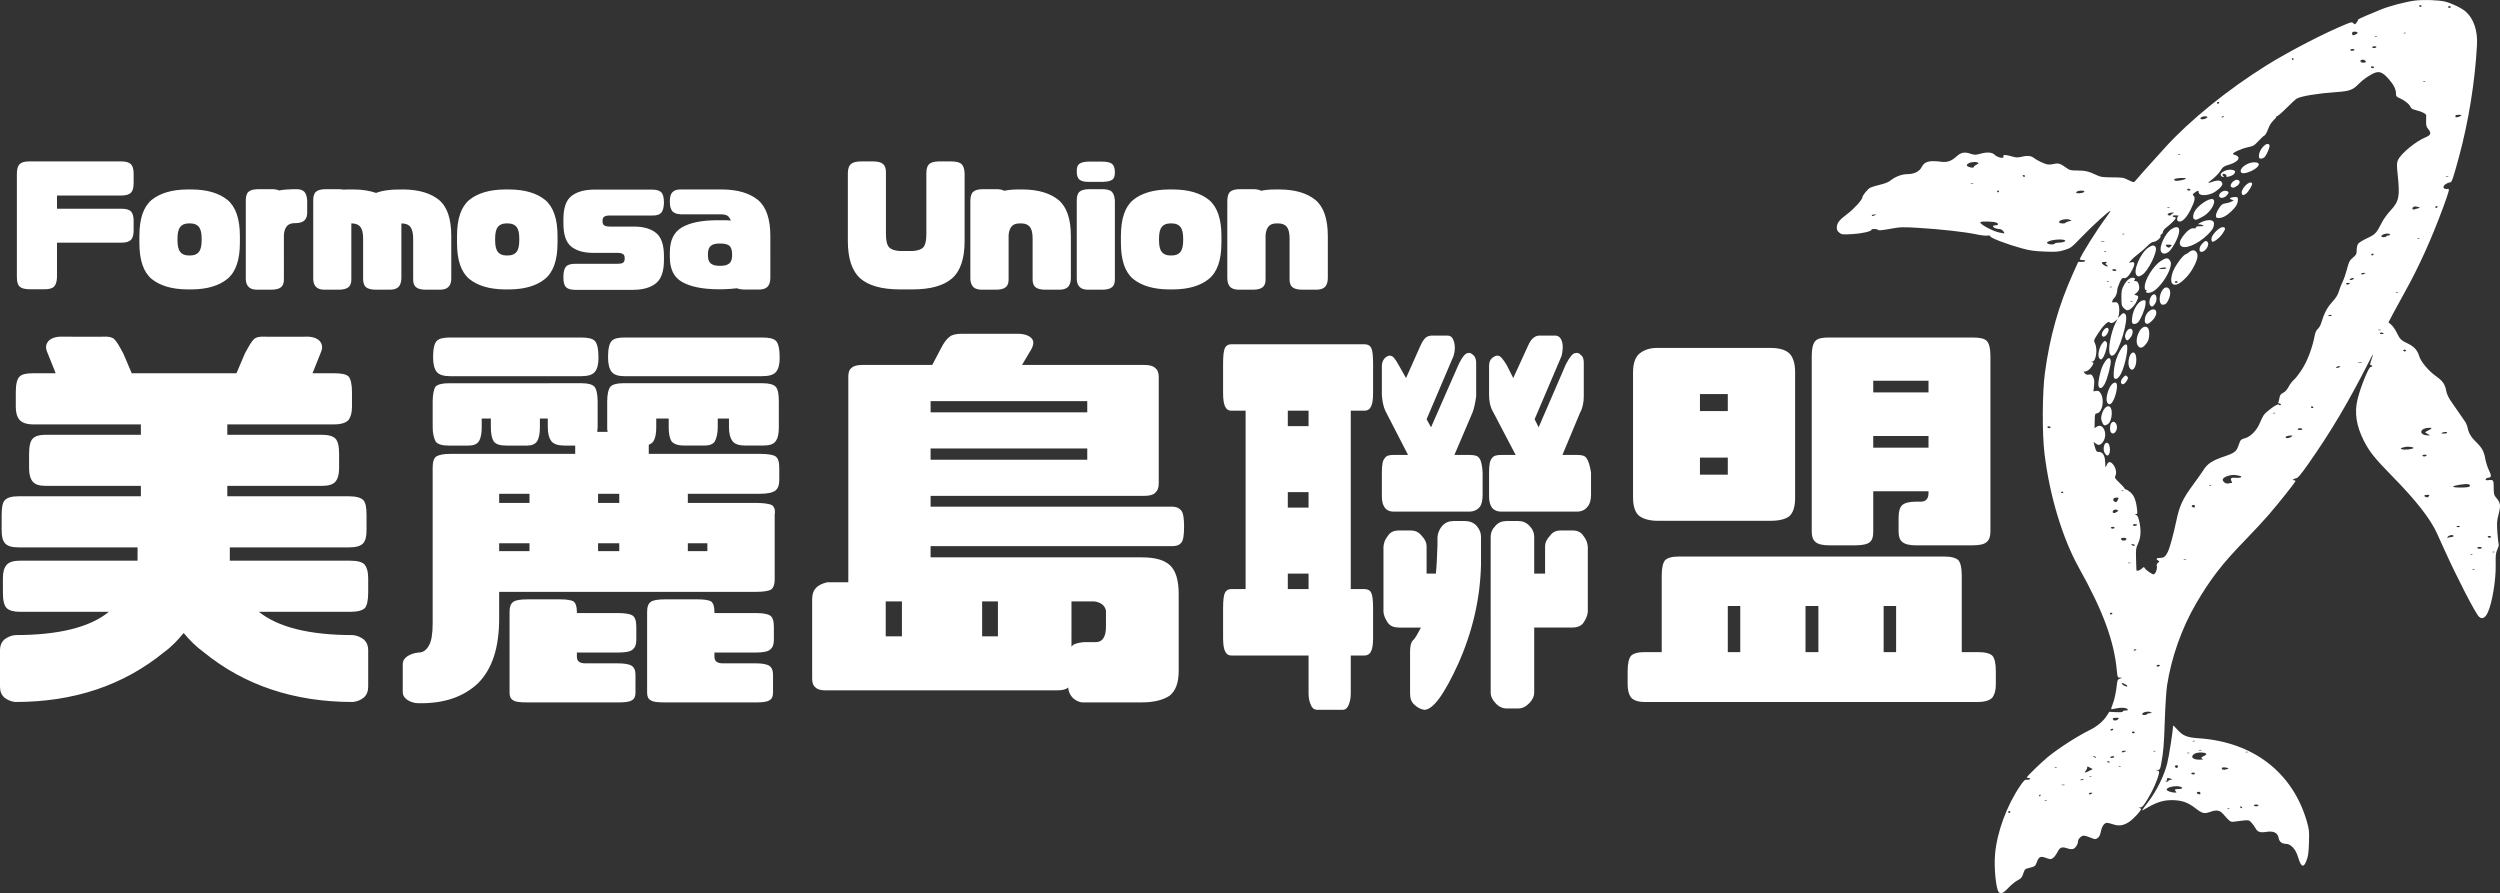
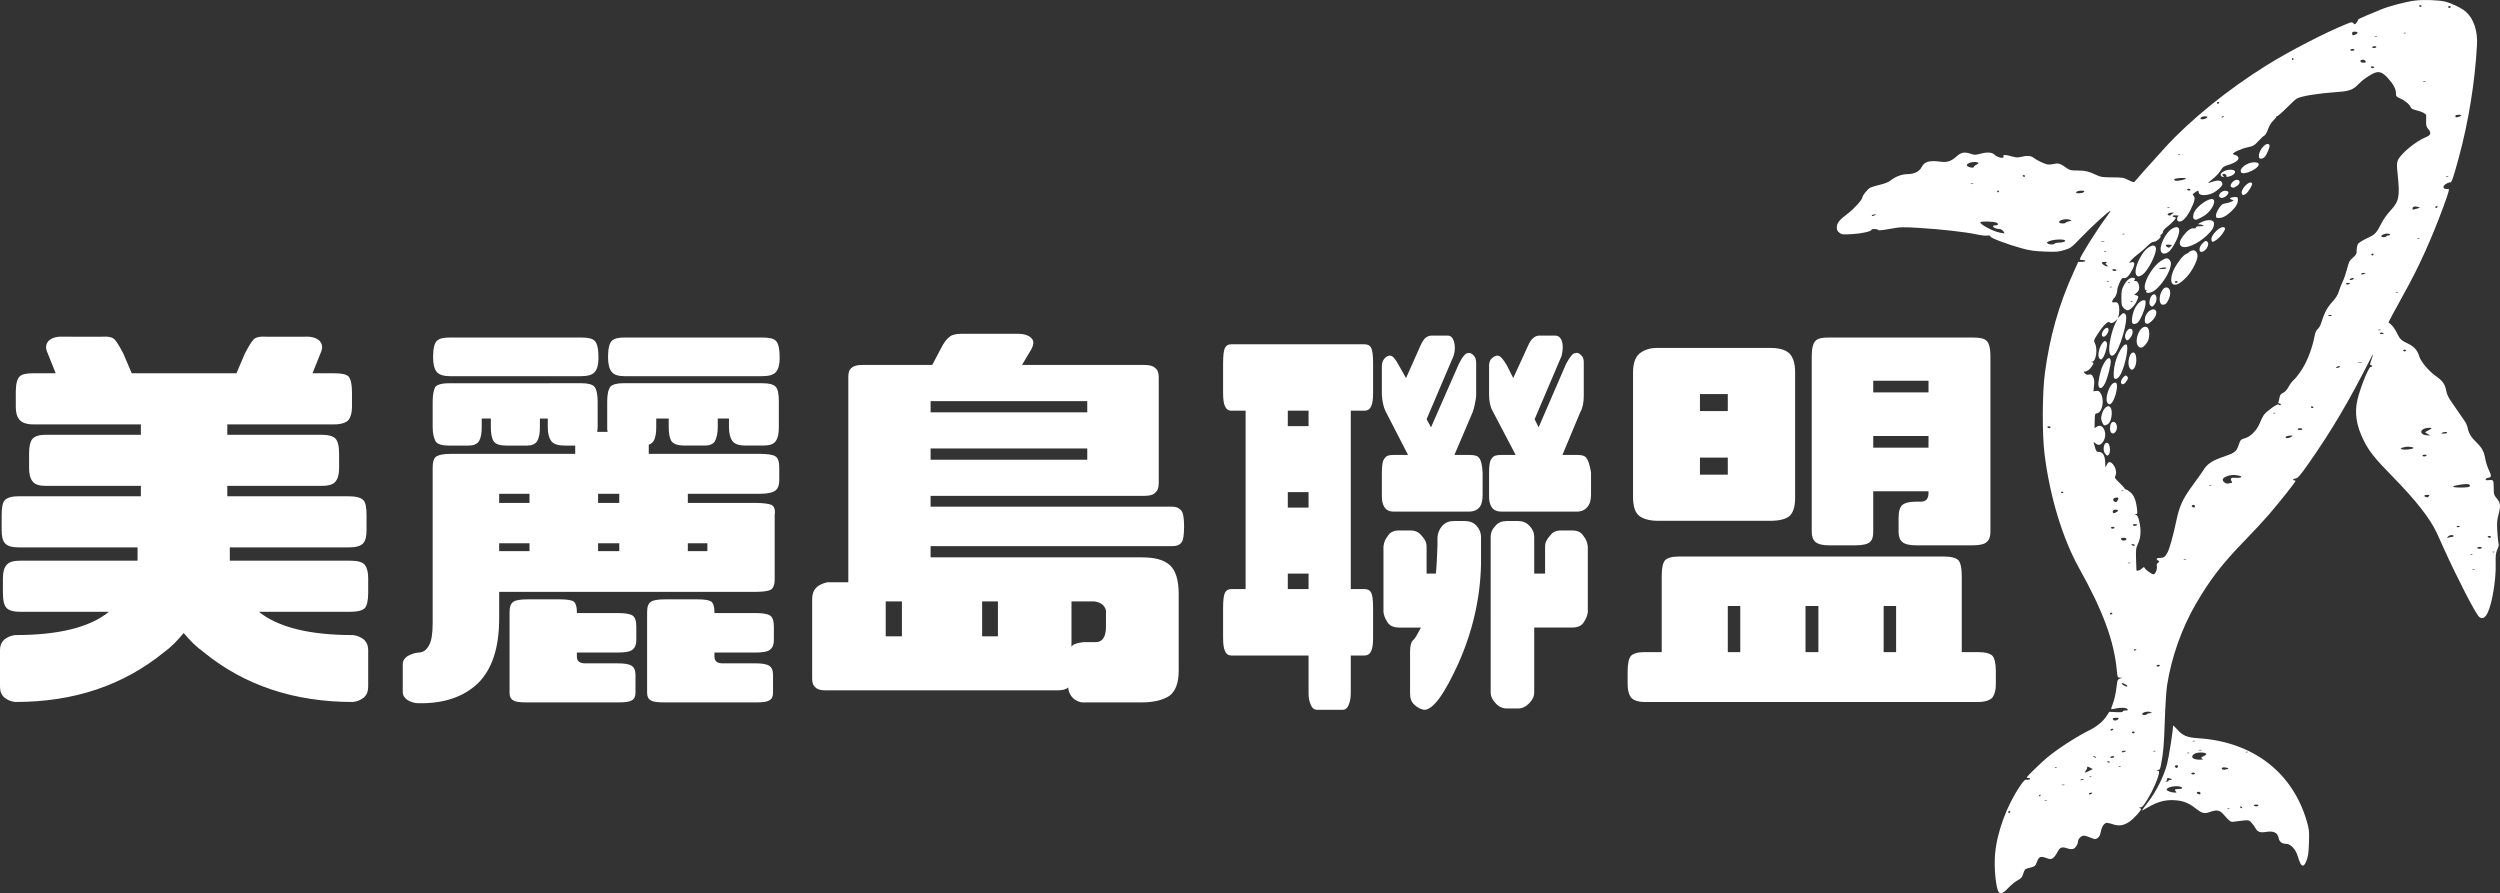
<svg xmlns="http://www.w3.org/2000/svg" xmlns:ns1="http://sodipodi.sourceforge.net/DTD/sodipodi-0.dtd" xmlns:ns2="http://www.inkscape.org/namespaces/inkscape" xml:space="preserve" width="963.922" height="344.386" x="0px" y="0px" viewBox="0 0 963.922 344.386" version="1.1" id="svg3" ns1:docname="포르모사 연맹 로고 반전.svg" ns2:version="1.3 (0e150ed6c4, 2023-07-21)">
  <rect x="0" y="0" width="963.922" height="344.386" fill="#333333" stroke="none" />
  <defs id="defs3">
-     <rect x="-108.502" y="-227.474" width="591.051" height="245.557" id="rect7" />
    <rect x="797.585" y="810.91" width="761.418" height="414.973" id="rect6" />
-     <rect x="-144.669" y="422.587" width="1098.345" height="534.896" id="rect5" />
    <rect x="32.304" y="390.343" width="997.393" height="195.171" id="rect2" />
    <rect x="218.054" y="-563.978" width="869.522" height="380.921" id="rect1" />
    <rect x="-253.05" y="-563.978" width="1110.861" height="474.363" id="rect4" />
    <rect x="21.536" y="-263.145" width="415.917" height="226.13" id="rect3" />
-     <rect x="218.054" y="-563.978" width="869.522" height="380.921" id="rect1-0" />
    <rect x="218.054" y="-563.978" width="869.522" height="380.921" id="rect1-0-0" />
  </defs>
  <ns1:namedview id="namedview3" pagecolor="#ffffff" bordercolor="#000000" borderopacity="0.25" ns2:showpageshadow="2" ns2:pageopacity="0.0" ns2:pagecheckerboard="0" ns2:deskcolor="#d1d1d1" ns2:zoom="0.37146848" ns2:cx="827.79568" ns2:cy="520.90557" ns2:window-width="1920" ns2:window-height="1009" ns2:window-x="-8" ns2:window-y="-8" ns2:window-maximized="1" ns2:current-layer="svg3" ns2:lockguides="true" />
  <path style="fill:#ffffff;fill-opacity:1;stroke-width:0.352" d="m 770.65,343.949 c -1.069,-1.318 -1.865,-9.338 -1.433,-14.454 0.722,-8.561 4.501,-18.878 9.707,-26.498 1.455,-2.13 1.812,-2.451 2.62,-2.357 0.514,0.06 1.039,-0.059 1.166,-0.264 0.134,-0.216 -0.074,-0.373 -0.495,-0.373 -0.399,0 -0.725,-0.134 -0.725,-0.298 0,-0.342 5.807,-5.967 8.057,-7.805 4.204,-3.432 11.364,-8.033 16.25,-10.44 2.745,-1.352 5.212,-3.435 6.524,-5.509 l 0.948,-1.499 2.605,0.132 c 1.752,0.088 2.605,0.004 2.605,-0.259 0,-0.215 0.495,-0.391 1.1,-0.391 0.938,0 1.035,-0.078 0.661,-0.528 -0.498,-0.6 -2.605,-0.683 -4.746,-0.187 -0.769,0.178 -1.449,0.275 -1.51,0.214 -0.061,-0.061 0.193,-0.884 0.565,-1.83 0.734,-1.866 1.292,-4.452 1.64,-7.598 0.195,-1.762 0.336,-2.046 1.168,-2.35 l 0.946,-0.346 -0.933,-0.028 c -0.898,-0.027 -0.942,-0.123 -1.167,-2.582 -1.051,-11.484 -5.309,-23.074 -14.565,-39.639 -6.403,-11.461 -11.346,-27.808 -13.337,-44.113 -0.944,-7.729 -0.865,-23.588 0.155,-31.176 1.874,-13.94 5.292,-26.04 10.825,-38.322 l 2.018,-4.479 h 1.369 c 0.753,0 1.369,-0.159 1.369,-0.352 0,-0.194 -0.476,-0.352 -1.057,-0.352 -0.581,0 -1.055,-0.119 -1.052,-0.264 0.019,-0.996 6.632,-11.532 10.335,-16.466 0.871,-1.161 1.524,-2.171 1.45,-2.245 -0.28,-0.28 -6.849,5.679 -10.94,9.923 -4.178,4.334 -4.306,4.432 -6.823,5.197 -2.299,0.698 -3.084,0.76 -7.543,0.589 -4.02,-0.153 -5.723,-0.393 -8.853,-1.244 -5.455,-1.484 -12.141,-4.016 -12.148,-4.601 -0.004,-0.342 -0.335,-0.43 -1.15,-0.306 -0.63,0.096 -2.524,-0.123 -4.209,-0.487 -4.208,-0.909 -13.887,-1.998 -22.123,-2.488 -6.561,-0.391 -7.066,-0.373 -11.264,0.382 -2.977,0.536 -4.435,0.669 -4.521,0.412 -0.142,-0.426 -2.534,-0.53 -2.534,-0.11 0,0.653 -3.676,1.497 -7.432,1.706 -3.782,0.21 -4.073,0.178 -4.986,-0.549 -0.727,-0.58 -0.969,-1.082 -0.969,-2.013 0,-1.683 0.982,-2.944 4.073,-5.23 2.431,-1.798 5.789,-5.493 5.79,-6.371 3.5e-4,-0.723 2.095,-3.284 3.076,-3.76 0.537,-0.261 2.244,-0.772 3.794,-1.136 1.713,-0.402 3.233,-1.002 3.875,-1.531 1.844,-1.516 4.417,-2.513 6.517,-2.525 2.712,-0.016 4.706,-0.991 5.597,-2.737 1.082,-2.121 2.915,-2.639 7.293,-2.064 2.543,0.334 4.091,-0.178 6.14,-2.029 1.731,-1.564 3.049,-1.831 5.317,-1.078 1.698,0.564 1.929,0.563 4.051,-0.011 2.358,-0.638 4.323,-0.521 5.152,0.308 1.247,1.247 3.978,1.818 3.566,0.746 -0.269,-0.702 0.791,-0.691 3.284,0.034 1.551,0.451 2.239,0.486 3.469,0.176 2.241,-0.564 3.833,-0.474 4.785,0.271 1.342,1.05 4.265,2.451 5.491,2.632 0.621,0.091 1.784,-10e-6 2.585,-0.203 1.581,-0.401 2.431,-0.109 4.881,1.677 1.044,0.761 1.568,0.873 4.095,0.873 2.944,0 4.298,0.329 7.412,1.801 1.512,0.715 2.293,0.825 5.967,0.841 3.968,0.018 4.352,0.083 6.27,1.06 1.367,0.697 2.124,0.914 2.29,0.657 0.268,-0.416 6.225,-7.085 11.872,-13.289 9.589,-10.535 24.246,-22.402 39.102,-31.656 8.673,-5.403 22.556,-12.583 30.699,-15.878 2.007,-0.812 2.208,-0.834 2.747,-0.299 0.539,0.535 0.629,0.514 1.242,-0.294 0.363,-0.479 0.601,-0.966 0.529,-1.083 -0.072,-0.117 1.327,-0.818 3.11,-1.558 1.783,-0.74 4.344,-1.805 5.691,-2.366 3.137,-1.306 9.425,-2.964 13.076,-3.448 3.228,-0.428 9.116,-0.237 11.655,0.379 2.628,0.637 6.554,2.551 8.101,3.949 2.987,2.699 4.535,7.349 4.242,12.748 -0.766,14.135 -3.236,29.487 -6.951,43.202 -2.218,8.187 -2.776,9.814 -3.367,9.814 -1.035,0 -2.61,1.069 -2.61,1.77 0,0.626 0.724,0.915 1.849,0.737 0.55,-0.087 0.202,1.193 -1.867,6.848 -4.42,12.081 -9.625,23.59 -14.966,33.093 -1.525,2.712 -3.548,6.413 -4.497,8.224 l -1.725,3.292 1.093,0.935 c 0.601,0.514 1.549,1.887 2.106,3.049 1.203,2.51 1.686,2.978 4.377,4.246 2.311,1.089 3.602,2.553 4.303,4.882 0.628,2.085 3.644,5.664 6.431,7.629 2.602,1.835 3.471,3.075 3.959,5.648 0.227,1.197 0.854,2.601 1.712,3.833 0.745,1.069 2.115,3.053 3.046,4.41 0.93,1.356 2.043,2.976 2.473,3.599 0.43,0.623 0.893,1.725 1.028,2.45 0.377,2.009 1.359,3.64 3.359,5.577 2.199,2.13 2.959,3.539 3.454,6.404 0.207,1.197 0.783,3.036 1.279,4.085 1.155,2.441 1.148,2.997 -0.039,3.138 -0.518,0.061 -1.013,0.328 -1.1,0.593 -0.121,0.368 0.181,0.449 1.287,0.344 1.733,-0.165 1.812,-0.025 1.812,3.228 0,2.013 0.136,2.574 0.828,3.406 1.864,2.241 1.965,2.949 0.971,6.84 -0.57,2.23 -0.626,3.21 -0.383,6.733 0.156,2.267 0.385,4.287 0.509,4.487 0.124,0.201 -0.107,1.117 -0.514,2.037 -0.639,1.444 -0.728,2.251 -0.652,5.905 0.12,5.818 -1.334,14.678 -3.009,18.337 -1.008,2.201 -2.211,2.81 -3.41,1.725 -1.354,-1.225 -8.521,-15.118 -13.527,-26.222 -0.917,-2.034 -2.123,-4.699 -2.679,-5.921 -2.586,-5.679 -8.115,-12.744 -17.234,-22.022 -6.73,-6.848 -8.927,-9.598 -11.031,-13.812 -2.862,-5.731 -3.613,-10.691 -2.393,-15.79 1.118,-4.67 4.289,-12.537 5.058,-12.548 0.339,-0.005 0.617,-0.167 0.617,-0.361 0,-0.194 -0.229,-0.352 -0.509,-0.352 -0.424,0 -0.394,-0.336 0.176,-1.993 0.96,-2.791 0.838,-2.78 -0.599,0.055 -8.177,16.138 -14.949,27.563 -23.811,40.173 -2.764,3.933 -3.915,5.299 -4.54,5.387 -1.029,0.145 -1.763,0.763 -0.907,0.763 0.329,0 0.599,0.142 0.599,0.315 0,0.407 -5.956,7.916 -10.228,12.895 -1.829,2.131 -6.022,6.649 -9.32,10.04 -8.712,8.958 -13.304,14.904 -18.816,24.365 -5.489,9.421 -9.447,20.603 -11.144,31.485 -0.302,1.94 -0.694,7.995 -0.875,13.548 -0.312,9.543 -0.552,12.351 -1.452,16.997 -0.355,1.83 -0.482,2.03 -1.316,2.074 -0.861,0.045 -0.868,0.059 -0.108,0.204 0.712,0.136 0.785,0.296 0.579,1.273 -0.487,2.305 -2.269,6.347 -4.224,9.578 -1.692,2.796 -2.171,3.347 -2.941,3.381 -0.597,0.026 -0.704,0.098 -0.304,0.202 0.339,0.089 0.617,0.287 0.617,0.44 0,0.64 -2.934,3.806 -4.535,4.894 -2.134,1.449 -4.009,1.745 -6.244,0.983 -0.922,-0.314 -1.965,-0.571 -2.318,-0.571 -1.071,0 -1.966,1.24 -2.399,3.325 -0.3,1.447 -0.646,2.133 -1.287,2.553 -0.822,0.539 -0.991,0.527 -2.71,-0.186 -1.008,-0.418 -2.181,-0.76 -2.606,-0.76 -0.923,0 -2.209,1.279 -2.209,2.198 0,1.141 -1.037,2.716 -1.938,2.942 -0.477,0.12 -1.37,0.043 -1.984,-0.171 -2.302,-0.802 -3.028,-0.555 -4.002,1.366 -0.489,0.965 -1.282,2.012 -1.762,2.327 -0.81,0.531 -1.001,0.526 -2.656,-0.069 -2.179,-0.783 -2.75,-0.517 -3.555,1.66 -0.583,1.575 -0.723,1.669 -3.451,2.326 -1.055,0.254 -1.275,0.509 -1.761,2.04 -0.48,1.513 -0.782,1.87 -2.232,2.637 -0.922,0.488 -2.517,1.798 -3.544,2.912 -1.858,2.015 -2.951,2.486 -3.682,1.585 z m 4.498,-30.912 c 0,-0.194 -0.149,-0.352 -0.332,-0.352 -0.182,0 -0.429,0.159 -0.549,0.352 -0.12,0.194 0.029,0.352 0.332,0.352 0.302,0 0.549,-0.159 0.549,-0.352 z m 13.995,-4.44 c -0.117,-0.117 -0.421,-0.13 -0.675,-0.028 -0.281,0.112 -0.198,0.196 0.213,0.213 0.371,0.015 0.579,-0.068 0.462,-0.185 z m -2.37,-1.901 c 0,-0.194 -0.07,-0.352 -0.155,-0.352 -0.085,0 -0.253,0.159 -0.373,0.352 -0.12,0.194 -0.05,0.352 0.155,0.352 0.205,0 0.373,-0.159 0.373,-0.352 z m 19.727,-0.705 c 0.427,-0.276 0.377,-0.343 -0.264,-0.347 -0.436,-0.003 -0.793,0.153 -0.793,0.347 0,0.441 0.374,0.441 1.057,0 z m -10.473,-3.401 c -0.238,-0.097 -0.714,-0.102 -1.057,-0.013 -0.343,0.089 -0.148,0.168 0.434,0.175 0.581,0.007 0.862,-0.066 0.623,-0.162 z m 7.177,-2.162 c -0.36,-0.076 -0.808,0.015 -0.996,0.203 -0.221,0.221 0.011,0.27 0.654,0.139 0.737,-0.15 0.826,-0.239 0.342,-0.342 z m 3.2,-0.99 c -0.117,-0.117 -0.421,-0.13 -0.675,-0.028 -0.281,0.112 -0.198,0.196 0.213,0.213 0.371,0.015 0.579,-0.068 0.462,-0.185 z m -0.832,-2.229 1.336,-0.681 -1.085,-0.561 c -1.006,-0.52 -1.085,-0.518 -1.085,0.037 0,0.329 -0.262,0.888 -0.583,1.242 -0.752,0.831 -0.259,0.818 1.417,-0.037 z m -12.555,-1.293 c -0.117,-0.117 -0.421,-0.13 -0.675,-0.028 -0.281,0.112 -0.198,0.196 0.213,0.213 0.371,0.015 0.579,-0.068 0.462,-0.185 z m 24.659,-0.352 c -0.117,-0.117 -0.421,-0.13 -0.675,-0.028 -0.281,0.112 -0.198,0.196 0.213,0.213 0.371,0.015 0.58,-0.068 0.462,-0.185 z m -4.132,-1.687 c 0,-0.076 -0.238,-0.23 -0.528,-0.341 -0.291,-0.112 -0.528,-0.049 -0.528,0.138 0,0.188 0.238,0.341 0.528,0.341 0.291,0 0.528,-0.062 0.528,-0.138 z m -5.46,-1.975 c -0.12,-0.194 -0.486,-0.341 -0.813,-0.328 -0.486,0.02 -0.466,0.081 0.109,0.328 0.943,0.405 0.955,0.405 0.705,0 z m 7.045,0 c 0.12,-0.194 -0.099,-0.352 -0.487,-0.352 -0.387,0 -0.802,0.159 -0.922,0.352 -0.12,0.194 0.099,0.352 0.487,0.352 0.388,0 0.802,-0.159 0.922,-0.352 z m 4.227,-2.114 c 0.624,-0.268 0.594,-0.306 -0.264,-0.328 -0.533,-0.014 -0.969,0.134 -0.969,0.328 0,0.413 0.271,0.413 1.233,0 z m 11.706,-0.213 c -0.117,-0.117 -0.421,-0.13 -0.675,-0.028 -0.281,0.112 -0.198,0.196 0.213,0.213 0.371,0.015 0.579,-0.068 0.462,-0.185 z m -8.007,-7.185 c 0,-0.194 -0.238,-0.352 -0.528,-0.352 -0.291,0 -0.528,0.159 -0.528,0.352 0,0.194 0.238,0.352 0.528,0.352 0.291,0 0.528,-0.159 0.528,-0.352 z m -8.278,-1.057 c 0.12,-0.194 -0.02,-0.352 -0.311,-0.352 -0.291,0 -0.626,0.159 -0.746,0.352 -0.12,0.194 0.02,0.352 0.311,0.352 0.291,0 0.626,-0.159 0.746,-0.352 z m 1.938,-4.051 c 0.376,-0.453 0.257,-0.528 -0.838,-0.528 -1.204,0 -1.572,0.291 -1.041,0.822 0.411,0.411 1.425,0.253 1.879,-0.294 z m 11.096,-1.937 c 0.12,-0.194 0.644,-0.363 1.166,-0.376 0.933,-0.024 0.936,-0.03 0.159,-0.404 -0.91,-0.439 -2.946,0.008 -3.176,0.698 -0.176,0.527 1.53,0.603 1.851,0.083 z m -7.574,-10.864 c 0,-0.256 -1.505,-1.113 -1.954,-1.113 -0.458,0 -0.058,0.588 0.633,0.93 1.022,0.506 1.321,0.548 1.321,0.183 z m 12.505,-7.806 c 0.12,-0.194 -0.109,-0.352 -0.508,-0.352 -0.399,0 -0.725,0.159 -0.725,0.352 0,0.194 0.228,0.352 0.508,0.352 0.279,0 0.606,-0.159 0.725,-0.352 z m -8.983,-6.202 c 0,-0.076 -0.238,-0.138 -0.528,-0.138 -0.291,0 -0.528,0.154 -0.528,0.341 0,0.188 0.238,0.25 0.528,0.138 0.291,-0.112 0.528,-0.265 0.528,-0.341 z m -9.335,-13.877 c 0.12,-0.194 -0.029,-0.352 -0.331,-0.352 -0.302,0 -0.549,0.159 -0.549,0.352 0,0.194 0.149,0.352 0.331,0.352 0.182,0 0.429,-0.159 0.549,-0.352 z m 16.908,-16.325 c 0.271,-0.648 0.396,-1.543 0.28,-1.99 -0.148,-0.565 -0.01,-0.964 0.459,-1.309 0.632,-0.467 0.636,-0.516 0.055,-0.846 -1.019,-0.578 -0.7,-1.019 0.738,-1.019 1.445,0 2.056,-0.473 2.962,-2.29 0.749,-1.502 2.172,-6.668 3.24,-11.757 1.262,-6.019 2.432,-8.582 6.369,-13.959 1.845,-2.519 3.627,-5.031 3.961,-5.583 1.683,-2.781 3.48,-3.951 8.782,-5.719 2.985,-0.995 4.067,-1.775 4.654,-3.352 0.209,-0.562 0.552,-1.482 0.761,-2.044 0.302,-0.81 0.711,-1.105 1.974,-1.423 2.134,-0.537 4.648,-3.111 5.753,-5.889 0.45,-1.132 1.127,-2.504 1.504,-3.049 0.968,-1.402 5.278,-4.498 5.694,-4.091 0.44,0.43 0.898,0.417 0.898,-0.025 0,-0.194 -0.255,-0.352 -0.566,-0.352 -0.346,0 -0.491,-0.196 -0.373,-0.503 0.106,-0.277 0.302,-1.082 0.434,-1.788 0.186,-0.993 0.505,-1.41 1.402,-1.838 0.765,-0.365 1.489,-1.167 2.12,-2.351 0.527,-0.989 1.439,-2.187 2.025,-2.662 0.586,-0.476 1.993,-2.299 3.127,-4.051 2.084,-3.222 4.022,-8.37 4.869,-12.937 0.231,-1.247 0.628,-2.11 1.184,-2.578 0.46,-0.388 1.03,-1.339 1.267,-2.114 1.224,-4.003 2.287,-6.056 4.279,-8.262 1.529,-1.694 2.216,-2.798 2.631,-4.222 0.308,-1.061 0.95,-2.696 1.425,-3.634 0.475,-0.938 1.235,-3.132 1.688,-4.877 0.737,-2.837 0.977,-3.302 2.275,-4.414 1.318,-1.128 1.452,-1.394 1.452,-2.898 0,-0.944 0.241,-2 0.561,-2.456 0.308,-0.441 1.882,-1.411 3.496,-2.157 3.153,-1.457 3.5,-1.83 5.744,-6.195 0.594,-1.155 1.96,-3.052 3.034,-4.214 3.526,-3.813 3.866,-5.402 2.99,-13.95 -0.382,-3.728 -0.377,-4.626 0.03,-5.608 1.054,-2.544 6.948,-7.429 10.847,-8.988 1.883,-0.754 2.154,-1.616 0.955,-3.042 -0.782,-0.93 -0.921,-1.416 -0.878,-3.076 0.029,-1.084 0.039,-2.135 0.023,-2.336 -0.045,-0.569 -1.785,-1.439 -3.84,-1.921 -1.381,-0.323 -1.952,-0.645 -2.171,-1.222 -0.399,-1.049 -2.301,-2.61 -4.143,-3.399 -1.365,-0.585 -1.5,-0.756 -1.5,-1.902 0,-1.629 -0.955,-3.469 -2.957,-5.695 -2.068,-2.3 -3.347,-2.862 -5.093,-2.239 -1.806,0.644 -4.671,2.596 -6.27,4.271 -2.238,2.346 -3.57,2.841 -8.571,3.184 -7.119,0.489 -13.408,1.509 -15.309,2.484 -0.4,0.205 -2.206,1.86 -4.015,3.678 -1.809,1.818 -3.438,3.214 -3.619,3.101 -0.182,-0.113 -0.287,-0.047 -0.234,0.145 0.053,0.192 -0.475,0.878 -1.173,1.524 -0.823,0.761 -1.558,1.962 -2.085,3.409 -0.448,1.229 -1.065,2.317 -1.372,2.419 -0.306,0.101 -1.349,1.049 -2.318,2.107 -1.623,1.771 -1.952,1.962 -4.189,2.429 -2.536,0.529 -6.068,2.194 -5.596,2.637 0.15,0.141 0.574,0.312 0.94,0.379 0.367,0.067 0.842,0.409 1.057,0.76 0.561,0.917 -1.034,2.198 -3.704,2.975 -1.875,0.545 -2.226,0.798 -3.118,2.243 -0.553,0.896 -1.885,2.315 -2.959,3.155 -1.075,0.84 -1.915,1.566 -1.867,1.614 0.048,0.048 0.716,-0.136 1.483,-0.409 2.582,-0.92 4.038,-0.596 4.038,0.898 0,0.756 -2.263,2.779 -3.893,3.48 -2.413,1.038 -5.039,0.918 -5.203,-0.238 -0.138,-0.972 -0.226,-0.976 -1.507,-0.064 -0.926,0.659 -0.972,0.781 -0.476,1.277 0.726,0.726 0.436,2.072 -1.134,5.266 -1.478,3.006 -3.19,4.818 -4.391,4.648 -0.618,-0.087 -0.837,-0.346 -0.847,-0.999 -0.01,-0.484 0.23,-0.988 0.528,-1.12 0.304,-0.134 -0.125,-0.25 -0.976,-0.264 -0.928,-0.015 -1.433,0.112 -1.3,0.328 0.12,0.194 0.446,0.352 0.725,0.352 0.279,0 0.508,0.147 0.508,0.327 0,0.425 -1.958,2.398 -3.624,3.651 -0.719,0.541 -1.308,1.286 -1.308,1.656 0,0.37 -0.276,0.827 -0.614,1.015 -0.337,0.189 -0.494,0.463 -0.347,0.61 0.46,0.46 -1.571,2.253 -2.553,2.253 -0.631,0 -1.448,0.539 -2.626,1.736 -0.94,0.955 -2.519,2.326 -3.509,3.048 -0.99,0.722 -2.175,1.772 -2.633,2.332 l -0.834,1.02 0.918,-0.23 c 1.385,-0.348 1.514,0.599 0.385,2.83 -1.204,2.38 -2.352,3.511 -3.309,3.26 -0.587,-0.153 -0.868,0.156 -1.602,1.758 -0.49,1.07 -0.89,2.311 -0.89,2.76 0,1.076 -0.621,2.71 -1.198,3.152 -0.254,0.195 -0.566,0.683 -0.693,1.085 -0.205,0.645 -0.111,0.713 0.798,0.58 0.807,-0.118 1.126,0.027 1.472,0.674 0.54,1.01 0.514,3.856 -0.045,4.955 -0.305,0.599 -0.133,0.512 0.664,-0.337 1.206,-1.284 1.54,-1.378 2.174,-0.614 1.335,1.609 -2.459,14.538 -4.604,15.685 -0.682,0.365 -0.878,0.33 -1.304,-0.231 -1.047,-1.38 0.161,-8.4 2.114,-12.286 l 0.708,-1.409 -0.859,0.793 c -0.93,0.859 -1.695,1.003 -2.27,0.428 -0.543,-0.543 -2.567,1.491 -4.492,4.514 -1.586,2.491 -1.618,2.593 -1.1,3.593 1.13,2.185 0.45,7.016 -0.999,7.094 -0.596,0.032 -0.626,0.075 -0.142,0.202 0.772,0.202 0.768,0.401 -0.031,1.612 -0.822,1.246 -1.815,1.995 -2.666,2.009 -0.643,0.011 -0.645,0.04 -0.049,0.699 0.448,0.494 0.9,0.632 1.611,0.49 0.848,-0.17 1.073,-0.035 1.581,0.949 0.462,0.892 0.541,1.629 0.359,3.327 l -0.234,2.181 1.061,-0.156 c 0.903,-0.133 1.169,0.021 1.782,1.027 1.475,2.419 0.618,7.174 -1.364,7.571 -0.908,0.182 -0.934,0.26 -0.992,2.974 l -0.059,2.787 0.88,-0.576 c 2.477,-1.623 4.392,2.964 2.416,5.786 -0.944,1.348 -1.73,1.561 -2.761,0.75 -0.505,-0.397 -0.918,-0.66 -0.918,-0.585 0,0.076 0.244,0.959 0.542,1.963 0.493,1.662 0.635,1.825 1.577,1.825 1.383,0 2.252,1.36 2.351,3.676 0.042,0.981 0.09,1.942 0.106,2.136 0.017,0.194 0.254,-0.163 0.528,-0.793 0.582,-1.339 1.277,-1.45 2.288,-0.365 1.116,1.198 1.621,3.241 1.09,4.407 -0.416,0.914 -0.346,1.045 1.529,2.847 1.081,1.039 1.966,2.034 1.966,2.211 0,0.177 0.202,0.322 0.448,0.322 0.246,0 1.027,0.477 1.734,1.06 1.427,1.176 2.208,3.11 2.595,6.426 0.212,1.822 0.17,2.028 -0.421,2.048 -0.585,0.02 -0.576,0.055 0.081,0.321 0.549,0.222 0.865,0.87 1.233,2.532 0.749,3.378 0.596,6.145 -0.469,8.471 -0.83,1.813 -0.893,2.293 -0.788,5.969 0.063,2.199 0.126,4.117 0.141,4.262 0.053,0.542 1.242,0.238 2.055,-0.526 0.78,-0.733 0.866,-0.746 1.184,-0.177 0.415,0.742 2.756,2.377 3.404,2.377 0.256,0 0.686,-0.53 0.957,-1.177 z m -19.706,-45.4 c -0.962,-1.373 -0.503,-4.149 0.684,-4.149 0.717,0 1.233,1.14 1.233,2.725 0,1.258 -0.476,2.207 -1.107,2.207 -0.144,0 -0.509,-0.352 -0.81,-0.783 z m 2.35,-8.084 c -0.573,-0.573 -0.554,-2.811 0.031,-3.61 1.213,-1.659 2.917,0.814 1.951,2.831 -0.538,1.122 -1.327,1.432 -1.981,0.778 z m -3.473,-4.046 c -0.442,-1.058 -0.466,-1.578 -0.133,-2.906 0.45,-1.798 1.555,-3.203 2.518,-3.203 1.992,0 1.698,5.922 -0.348,7.017 -1.136,0.608 -1.464,0.461 -2.036,-0.908 z m 1.917,-7.7 c -0.771,-1.692 0.864,-6.6 2.438,-7.317 0.669,-0.305 0.922,-0.279 1.19,0.121 0.603,0.903 -0.246,4.999 -1.437,6.937 -0.843,1.372 -1.64,1.466 -2.19,0.258 z m -3.308,-6.324 c -0.289,-1.153 0.639,-5.609 1.591,-7.633 1.397,-2.973 2.895,-3.922 3.126,-1.981 0.162,1.358 -1.2,6.705 -2.221,8.72 -1.01,1.993 -2.12,2.391 -2.496,0.894 z m 8.906,-0.762 c -0.509,-0.509 -0.217,-1.601 0.663,-2.481 0.823,-0.823 0.963,-0.858 1.457,-0.363 0.494,0.494 0.481,0.659 -0.137,1.718 -0.671,1.149 -1.494,1.616 -1.984,1.127 z m -2.816,-2.111 c -0.417,-0.417 -0.27,-3.347 0.286,-5.707 0.923,-3.917 3.369,-7.918 4.438,-7.258 0.926,0.572 -0.428,7.751 -2.089,11.071 -0.915,1.829 -1.953,2.575 -2.635,1.894 z m 5.741,-4.355 c -0.272,-0.656 -0.347,-1.645 -0.2,-2.627 0.535,-3.569 2.743,-4.041 2.945,-0.63 0.205,3.471 -1.714,5.748 -2.745,3.257 z m -11.646,-3.564 c -0.588,-1.098 0.152,-4.228 1.33,-5.628 0.806,-0.959 0.964,-1.019 1.436,-0.547 0.447,0.447 0.467,0.844 0.126,2.544 -0.423,2.106 -1.355,4.042 -2.059,4.277 -0.227,0.076 -0.602,-0.215 -0.833,-0.646 z m 15.011,-4.622 c -1.445,-2.063 0.578,-7.319 2.817,-7.319 1.04,0 1.566,0.932 1.566,2.772 0,1.807 -0.514,3.146 -1.673,4.361 -1.119,1.173 -1.977,1.232 -2.71,0.186 z m -4.826,-2.886 c -0.517,-1.135 0.578,-3.502 1.694,-3.661 1.468,-0.209 1.478,2.122 0.017,3.719 -0.922,1.007 -1.229,0.997 -1.71,-0.059 z m -8.861,-0.781 c -0.454,-0.454 -0.254,-1.435 0.483,-2.372 1.385,-1.761 2.61,-0.654 1.459,1.317 -0.634,1.085 -1.462,1.535 -1.942,1.055 z m 11.613,-4.944 c -0.465,-0.465 -0.221,-2.946 0.47,-4.793 0.851,-2.273 2.553,-4.131 3.785,-4.131 0.845,0 0.876,0.075 0.719,1.712 -0.174,1.813 -1.864,5.813 -2.888,6.837 -0.618,0.618 -1.657,0.805 -2.087,0.376 z m 5.137,0.001 c -0.602,-0.243 -0.554,-2.047 0.086,-3.285 1.076,-2.081 3.498,-2.872 3.899,-1.275 0.268,1.067 -0.551,2.674 -1.974,3.871 -1.127,0.948 -1.258,0.993 -2.011,0.689 z m -8.569,-5.961 c -0.768,-0.818 -0.854,-1.217 -0.854,-3.963 0,-2.722 0.113,-3.256 1.04,-4.93 1.107,-1.998 2.588,-3.06 3.752,-2.691 0.563,0.179 0.622,0.325 0.291,0.723 -0.335,0.404 -0.27,0.499 0.343,0.499 0.488,0 0.878,0.321 1.1,0.904 0.604,1.589 0.406,2.717 -0.625,3.567 l -0.969,0.799 0.793,0.224 c 0.978,0.277 0.985,0.579 0.061,2.489 -0.811,1.675 -2.51,3.29 -3.461,3.29 -0.339,0 -1,-0.409 -1.47,-0.91 z m 3.454,-2.473 c -0.117,-0.117 -0.421,-0.13 -0.675,-0.028 -0.281,0.112 -0.198,0.196 0.213,0.213 0.371,0.015 0.579,-0.068 0.462,-0.185 z m -1.057,-7.398 c -0.117,-0.117 -0.421,-0.13 -0.675,-0.028 -0.281,0.112 -0.198,0.196 0.213,0.213 0.371,0.015 0.579,-0.068 0.462,-0.185 z m 7.916,8.949 c -0.856,-0.856 -0.091,-3.803 1.107,-4.263 1.355,-0.52 1.763,2.226 0.559,3.757 -0.819,1.041 -1.058,1.113 -1.665,0.505 z m 3.781,-1.224 c -0.771,-2.028 0.737,-5.751 2.329,-5.751 1.681,0 2.059,2.402 0.776,4.945 -0.61,1.209 -1.016,1.597 -1.761,1.683 -0.786,0.09 -1.04,-0.075 -1.344,-0.877 z m -5.418,-3.96 c -0.11,-0.177 0,-0.402 0.243,-0.501 0.267,-0.108 0.198,-0.189 -0.174,-0.206 -0.473,-0.021 -0.616,-0.335 -0.613,-1.349 0.01,-2.781 3.377,-8.15 6.263,-9.98 1.981,-1.256 2.705,-1.289 3.449,-0.153 0.491,0.75 0.513,1.124 0.153,2.627 -0.765,3.191 -4.294,8.083 -6.769,9.384 -1.085,0.57 -2.26,0.652 -2.553,0.178 z m 7.731,-9.189 c 0.254,-0.411 -1.008,-0.411 -2.29,0 -0.752,0.241 -0.665,0.287 0.596,0.317 0.812,0.019 1.574,-0.123 1.694,-0.317 z m 2.36,5.918 c -0.74,-0.74 -0.476,-3.164 0.588,-5.39 1.231,-2.577 3.672,-5.686 4.727,-6.021 0.427,-0.136 0.936,-0.452 1.13,-0.704 0.195,-0.252 0.777,-0.56 1.294,-0.684 1.267,-0.305 2.231,1.072 1.917,2.74 -0.4,2.126 -2.297,5.558 -4.164,7.532 -2.581,2.729 -4.436,3.583 -5.492,2.527 z m 2.043,-0.634 c 0,-0.194 -0.238,-0.352 -0.528,-0.352 -0.291,0 -0.528,0.159 -0.528,0.352 0,0.194 0.238,0.352 0.528,0.352 0.291,0 0.528,-0.159 0.528,-0.352 z m -15.782,-2.536 c -1.554,-1.554 1.406,-8.617 4.489,-10.711 1.513,-1.028 2.341,-1.068 2.838,-0.139 0.854,1.595 -2.93,9.298 -5.237,10.661 -1.227,0.725 -1.528,0.752 -2.09,0.189 z m 9.396,-9.222 c -0.844,-1.853 1.68,-7.18 4.114,-8.684 3.124,-1.931 3.848,0.3 1.573,4.846 -0.79,1.579 -1.919,3.277 -2.51,3.773 -1.373,1.155 -2.668,1.182 -3.178,0.065 z m 3.223,-2.621 c -1.424,-0.142 -1.793,0.199 -0.913,0.843 0.594,0.434 0.765,0.419 1.362,-0.117 0.666,-0.599 0.655,-0.616 -0.45,-0.727 z m 11.617,1.735 c 0,-0.639 0.382,-1.428 1.022,-2.114 1.134,-1.214 1.518,-1.325 2.113,-0.609 0.836,1.007 -0.852,3.742 -2.309,3.742 -0.676,0 -0.826,-0.185 -0.826,-1.02 z m -7.183,-1.282 c -0.77,-0.77 -0.524,-1.941 0.78,-3.713 1.509,-2.051 3.123,-3.248 4.123,-3.057 0.582,0.111 0.871,0.007 0.871,-0.313 0,-0.337 0.499,-0.481 1.673,-0.485 1.21,-0.004 1.527,-0.1 1.145,-0.347 -0.291,-0.188 -0.925,-0.351 -1.409,-0.362 -0.809,-0.019 -0.775,-0.076 0.405,-0.7 1.809,-0.956 3.84,-1.218 4.665,-0.604 0.545,0.406 0.62,0.745 0.411,1.856 -0.193,1.03 -0.782,1.876 -2.433,3.491 -3.7,3.621 -8.752,5.711 -10.23,4.233 z m 11.762,-2.681 c 0,-1.464 2.946,-4.529 4.353,-4.529 1.255,0 1.201,0.742 -0.196,2.687 -1.082,1.506 -2.92,2.949 -3.758,2.949 -0.219,0 -0.399,-0.498 -0.399,-1.107 z m -6.605,-7.581 c -0.593,-0.239 -0.557,-1.691 0.073,-2.909 1.214,-2.347 5.649,-5.374 7.074,-4.827 1.421,0.545 -0.173,4.027 -2.74,5.985 -1.003,0.765 -3.541,2.049 -3.869,1.957 -0.055,-0.015 -0.298,-0.108 -0.54,-0.205 z m 8.366,-1.488 c 0,-0.561 0.513,-1.785 1.145,-2.73 0.979,-1.464 1.349,-1.741 2.554,-1.909 0.775,-0.107 1.8,-0.409 2.277,-0.669 l 0.868,-0.474 -0.859,-0.318 c -0.701,-0.259 -0.763,-0.378 -0.339,-0.647 0.286,-0.181 1.035,-0.331 1.665,-0.334 1.043,-0.005 1.145,0.091 1.145,1.069 0,1.454 -0.708,2.697 -2.526,4.436 -1.833,1.753 -3.405,2.592 -4.854,2.592 -0.95,0 -1.074,-0.118 -1.074,-1.017 z m 1.261,-7.316 c -0.356,-0.929 1.152,-2.289 2.4,-2.163 1.377,0.138 1.523,0.766 0.433,1.856 -1.014,1.014 -2.5,1.175 -2.833,0.308 z m 8.728,-1.008 c -0.654,-1.704 3.035,-5.487 3.933,-4.034 0.296,0.479 -1.391,3.332 -2.38,4.024 -0.975,0.683 -1.294,0.685 -1.553,0.01 z m -3.912,-2.517 c -1.296,-0.523 0.653,-3.083 2.181,-2.865 1.251,0.179 1.123,1.564 -0.22,2.383 -1.234,0.752 -1.269,0.761 -1.961,0.482 z m -4.209,-4.577 c -0.467,-1.216 2.612,-2.602 4.647,-2.091 1.041,0.261 1.135,0.928 0.243,1.735 -0.765,0.693 -3.121,1.258 -2.752,0.66 0.132,-0.214 -0.071,-0.556 -0.452,-0.76 -0.827,-0.443 -1.472,0.229 -0.693,0.722 0.382,0.242 0.352,0.309 -0.142,0.313 -0.345,0.003 -0.728,-0.257 -0.851,-0.578 z m 7.807,-1.198 c -0.879,-1.423 2.333,-3.855 5.091,-3.855 2.766,0 2.115,1.834 -1.204,3.393 -1.873,0.88 -3.509,1.074 -3.887,0.462 z m 6.882,-6.344 c 0,-2.575 3.374,-5.919 4.09,-4.054 0.221,0.576 -1.019,3.566 -1.868,4.504 -0.313,0.346 -0.941,0.629 -1.396,0.629 -0.687,0 -0.826,-0.182 -0.826,-1.08 z m 83.224,159.368 c -0.242,-0.098 -0.638,-0.098 -0.881,0 -0.242,0.098 -0.044,0.178 0.44,0.178 0.484,0 0.682,-0.08 0.44,-0.178 z m -132.805,-2.466 c -0.242,-0.098 -0.638,-0.098 -0.881,0 -0.242,0.098 -0.044,0.178 0.44,0.178 0.484,0 0.682,-0.08 0.44,-0.178 z m 21.488,-1.409 c -0.242,-0.098 -0.638,-0.098 -0.881,0 -0.242,0.098 -0.044,0.178 0.44,0.178 0.484,0 0.682,-0.08 0.44,-0.178 z m 110.429,-1.741 c -0.117,-0.117 -0.421,-0.13 -0.675,-0.028 -0.281,0.112 -0.198,0.196 0.213,0.213 0.371,0.015 0.579,-0.068 0.462,-0.185 z m 8.454,-1.057 c -0.117,-0.117 -0.421,-0.13 -0.675,-0.028 -0.281,0.112 -0.198,0.196 0.213,0.213 0.371,0.015 0.579,-0.068 0.462,-0.185 z m -4.836,-1.549 c 0,-0.194 -0.396,-0.352 -0.881,-0.352 -0.484,0 -0.881,0.159 -0.881,0.352 0,0.194 0.396,0.352 0.881,0.352 0.484,0 0.881,-0.159 0.881,-0.352 z m -133.862,-1.057 c 0,-0.194 -0.357,-0.35 -0.793,-0.347 -0.641,0.004 -0.692,0.071 -0.264,0.347 0.683,0.441 1.057,0.441 1.057,0 z m -3.17,-2.29 c 0,-0.352 -0.352,-0.528 -1.057,-0.528 -1.01,0 -1.327,0.317 -0.822,0.822 0.461,0.461 1.879,0.24 1.879,-0.294 z m 125.672,-0.876 c 0.242,-0.003 0.44,-0.163 0.44,-0.357 0,-0.579 -1.637,-0.399 -2.159,0.237 -0.434,0.529 -0.394,0.566 0.397,0.357 0.484,-0.128 1.079,-0.235 1.321,-0.237 z m 14.883,-0.005 c 0,-0.194 -0.327,-0.352 -0.725,-0.352 -0.399,0 -0.627,0.159 -0.508,0.352 0.12,0.194 0.446,0.352 0.725,0.352 0.279,0 0.508,-0.159 0.508,-0.352 z m -145.135,-3.523 c 0,-0.194 -0.317,-0.352 -0.705,-0.352 -0.388,0 -0.705,0.159 -0.705,0.352 0,0.194 0.317,0.352 0.705,0.352 0.388,0 0.705,-0.159 0.705,-0.352 z m 133.158,-0.566 c 0,-0.076 -0.326,-0.138 -0.725,-0.138 -0.399,0 -0.632,0.152 -0.517,0.337 0.188,0.304 1.242,0.136 1.242,-0.198 z m -124.527,-0.491 c 0.123,-0.2 -0.172,-0.352 -0.684,-0.352 -0.496,0 -0.901,0.159 -0.901,0.352 0,0.194 0.308,0.352 0.684,0.352 0.376,0 0.782,-0.159 0.901,-0.352 z m -7.729,-5.083 c 0.637,-0.469 0.642,-0.52 0.067,-0.742 -0.824,-0.319 -1.673,0.039 -1.673,0.706 0,0.677 0.714,0.693 1.606,0.036 z m 30.098,-2.139 c 0,-0.291 -0.228,-0.528 -0.508,-0.528 -0.681,0 -1.018,0.599 -0.463,0.823 0.769,0.31 0.971,0.249 0.971,-0.294 z m -29.712,-2.469 c 0.382,-0.824 0.346,-0.878 -0.579,-0.878 -1.074,0 -1.593,0.736 -0.963,1.366 0.618,0.618 1.1,0.465 1.542,-0.488 z m 119.893,-1.406 c 0.374,-0.451 0.276,-0.528 -0.661,-0.528 -1.178,0 -1.503,0.547 -0.483,0.814 0.339,0.089 0.637,0.179 0.661,0.202 0.025,0.022 0.242,-0.197 0.483,-0.488 z m -140.907,-1.388 c 0,-0.372 -0.676,-0.528 -0.877,-0.203 -0.122,0.197 0.026,0.358 0.328,0.358 0.302,0 0.549,-0.07 0.549,-0.155 z m 23.154,-0.762 c -0.117,-0.117 -0.421,-0.13 -0.675,-0.028 -0.281,0.112 -0.198,0.196 0.213,0.213 0.371,0.015 0.58,-0.068 0.462,-0.185 z m 133.448,-1.579 c 0.563,-0.91 -0.514,-1.171 -3.223,-0.781 -4.037,0.582 -4.154,1.164 -0.234,1.164 1.939,0 3.314,-0.152 3.457,-0.383 z m -99.63,-0.534 c -0.117,-0.117 -0.421,-0.13 -0.675,-0.028 -0.281,0.112 -0.198,0.196 0.213,0.213 0.371,0.015 0.579,-0.068 0.462,-0.185 z m 7.77,-0.839 c 0.345,-0.004 0.362,-0.174 0.072,-0.717 -0.574,-1.072 -0.097,-1.46 1.578,-1.286 1.54,0.16 2.693,-0.185 2.016,-0.603 -0.198,-0.123 -1.087,-0.322 -1.975,-0.444 -1.867,-0.256 -4.583,0.601 -4.952,1.562 -0.306,0.798 1.114,1.948 2.084,1.687 0.399,-0.107 0.928,-0.197 1.177,-0.199 z m 75.285,-10.573 c 0.123,-0.2 -0.172,-0.352 -0.684,-0.352 -0.496,0 -0.901,0.159 -0.901,0.352 0,0.194 0.308,0.352 0.684,0.352 0.376,0 0.782,-0.159 0.901,-0.352 z m -5.149,-2.804 c 0.683,-0.38 -1.752,-0.804 -3.02,-0.525 -1.903,0.418 -2.113,0.558 -1.342,0.89 0.749,0.322 3.547,0.089 4.362,-0.365 z m -46.986,-4.451 c 0.665,-0.509 0.627,-0.533 -0.677,-0.429 -0.76,0.061 -1.447,0.308 -1.526,0.55 -0.205,0.624 1.341,0.539 2.204,-0.121 z m 52.576,-1.049 c -0.533,-0.289 -0.969,-0.592 -0.969,-0.674 0,-0.082 0.555,-0.412 1.233,-0.733 1.652,-0.784 1.555,-1.136 -0.264,-0.954 -3.36,0.335 -3.283,2.848 0.088,2.879 l 0.881,0.008 z m 7.486,-0.503 c 0,-0.421 -0.959,-0.421 -1.938,0 -0.565,0.243 -0.443,0.308 0.616,0.328 0.727,0.014 1.321,-0.134 1.321,-0.328 z m -55.835,-1.409 c -0.12,-0.194 -0.516,-0.352 -0.881,-0.352 -0.365,0 -0.761,0.159 -0.881,0.352 -0.127,0.206 0.238,0.352 0.881,0.352 0.642,0 1.008,-0.146 0.881,-0.352 z m -97.05,-0.705 c 0,-0.194 -0.326,-0.352 -0.725,-0.352 -0.399,0 -0.627,0.159 -0.508,0.352 0.12,0.194 0.446,0.352 0.725,0.352 0.279,0 0.508,-0.159 0.508,-0.352 z m 86.563,-5.497 c -0.117,-0.117 -0.421,-0.13 -0.675,-0.028 -0.281,0.112 -0.198,0.196 0.213,0.213 0.371,0.015 0.579,-0.068 0.462,-0.185 z m 14.715,-2.253 c -0.12,-0.194 -0.367,-0.352 -0.549,-0.352 -0.182,0 -0.332,0.159 -0.332,0.352 0,0.194 0.247,0.352 0.549,0.352 0.302,0 0.451,-0.159 0.332,-0.352 z m 10.216,-15.5 c 0.277,-0.449 -0.539,-0.449 -1.233,0 -0.43,0.278 -0.384,0.342 0.243,0.347 0.424,0.003 0.87,-0.153 0.99,-0.347 z m 8.547,-1.651 c -0.337,-0.088 -0.971,-0.091 -1.409,-0.007 -0.438,0.084 -0.163,0.156 0.612,0.16 0.775,0.004 1.133,-0.065 0.797,-0.153 z m 16.993,-4.69 c 0,-0.194 -0.238,-0.352 -0.528,-0.352 -0.291,0 -0.528,0.159 -0.528,0.352 0,0.194 0.238,0.352 0.528,0.352 0.291,0 0.528,-0.159 0.528,-0.352 z m -8.929,-6.74 c -0.466,-0.271 -0.76,-0.268 -1.039,0.011 -0.283,0.284 -0.107,0.386 0.65,0.378 0.911,-0.009 0.959,-0.057 0.389,-0.389 z m -0.847,-1.243 c -0.242,-0.098 -0.638,-0.098 -0.881,0 -0.242,0.098 -0.044,0.178 0.44,0.178 0.484,0 0.682,-0.08 0.44,-0.178 z m -18.758,-5.62 c 0,-0.074 -0.317,-0.135 -0.705,-0.135 -0.387,0 -0.705,0.144 -0.705,0.319 0,0.176 0.317,0.236 0.705,0.135 0.388,-0.101 0.705,-0.245 0.705,-0.319 z m 25.451,-8.823 c -0.242,-0.098 -0.638,-0.098 -0.881,0 -0.242,0.098 -0.044,0.178 0.44,0.178 0.484,0 0.682,-0.08 0.44,-0.178 z m -110.26,-2.113 c -0.242,-0.098 -0.638,-0.098 -0.881,0 -0.242,0.098 -0.044,0.178 0.44,0.178 0.484,0 0.683,-0.08 0.44,-0.178 z m 91.502,-1.176 c 0.41,-0.265 0.307,-0.343 -0.461,-0.347 -0.571,-0.003 -0.897,0.144 -0.772,0.347 0.27,0.437 0.556,0.437 1.233,0 z m -92.742,-0.917 c -0.117,-0.117 -0.421,-0.13 -0.675,-0.028 -0.281,0.112 -0.198,0.196 0.213,0.213 0.371,0.015 0.579,-0.068 0.462,-0.185 z m 94.408,-1.08 c 0.087,-0.263 -0.129,-0.343 -0.594,-0.222 -1.033,0.27 -1.32,0.895 -0.345,0.752 0.442,-0.065 0.865,-0.303 0.94,-0.53 z m 4.147,-1.877 c 0.624,-0.268 0.594,-0.306 -0.264,-0.328 -0.533,-0.014 -0.969,0.134 -0.969,0.328 0,0.413 0.271,0.413 1.233,0 z m -95.641,-1.409 c 0,-0.194 -0.406,-0.352 -0.901,-0.352 -0.511,0 -0.807,0.152 -0.684,0.352 0.12,0.194 0.525,0.352 0.901,0.352 0.376,0 0.684,-0.159 0.684,-0.352 z m -3.697,-1.963 c -0.603,-0.456 -0.628,-0.578 -0.176,-0.864 0.394,-0.249 0.239,-0.334 -0.618,-0.338 -1.334,-0.006 -1.466,0.434 -0.362,1.208 1.06,0.743 2.139,0.738 1.156,-0.005 z m 102.861,-4.026 c 0.12,-0.194 -0.029,-0.352 -0.332,-0.352 -0.302,0 -0.549,0.159 -0.549,0.352 0,0.194 0.149,0.352 0.332,0.352 0.182,0 0.429,-0.159 0.549,-0.352 z m -103.134,-1.27 c -0.117,-0.117 -0.421,-0.13 -0.675,-0.028 -0.281,0.112 -0.198,0.196 0.213,0.213 0.371,0.015 0.579,-0.068 0.462,-0.185 z m -19.808,-2.958 c 0.12,-0.194 0.724,-0.354 1.342,-0.357 1.405,-0.006 2.709,-0.344 2.709,-0.702 0,-0.883 -5.209,-0.6 -6.693,0.363 -0.47,0.305 -0.47,0.381 0,0.69 0.689,0.452 2.364,0.456 2.642,0.005 z m 19.111,-0.947 c -0.339,-0.089 -0.894,-0.089 -1.233,0 -0.339,0.089 -0.062,0.161 0.617,0.161 0.678,0 0.956,-0.072 0.617,-0.161 z m 121.525,-1.027 c -0.117,-0.117 -0.421,-0.13 -0.675,-0.028 -0.281,0.112 -0.198,0.196 0.213,0.213 0.371,0.015 0.58,-0.068 0.462,-0.185 z m -12.762,-0.844 c 0.12,-0.194 0.535,-0.352 0.922,-0.352 0.388,0 0.607,-0.159 0.487,-0.352 -0.467,-0.755 -3.347,-0.138 -3.347,0.717 0,0.45 1.658,0.439 1.938,-0.012 z m -101.02,-0.917 c -0.117,-0.117 -0.421,-0.13 -0.675,-0.028 -0.281,0.112 -0.198,0.196 0.213,0.213 0.371,0.015 0.579,-0.068 0.462,-0.185 z m -46.652,-1.009 c -0.409,-0.561 -0.984,-0.874 -1.625,-0.881 -1.129,-0.013 -2.355,-0.575 -2.355,-1.08 0,-0.187 0.387,-0.34 0.86,-0.34 1.264,0 1.447,-0.648 0.306,-1.086 -1.076,-0.413 -5.657,-0.53 -6.032,-0.154 -0.613,0.613 4.662,3.498 7.37,4.029 0.851,0.167 1.673,0.321 1.828,0.342 0.154,0.021 0,-0.353 -0.352,-0.831 z m 23.998,-3.312 c 0.104,-0.169 0.708,-0.419 1.342,-0.556 1.15,-0.249 1.151,-0.25 0.281,-0.592 -1.497,-0.589 -4.606,0.22 -4.085,1.063 0.286,0.462 2.188,0.528 2.462,0.085 z m -73.596,-2.864 c 0.679,-0.292 0.677,-0.304 -0.067,-0.328 -0.424,-0.014 -0.87,0.134 -0.99,0.328 -0.258,0.417 0.087,0.417 1.057,0 z m 114.84,-0.636 c 0.669,-0.379 0.66,-0.4 -0.176,-0.405 -0.484,-0.003 -1.118,0.151 -1.409,0.342 -0.464,0.305 -0.466,0.387 -0.01,0.681 0.285,0.184 0.603,0.21 0.705,0.058 0.102,-0.152 0.502,-0.456 0.89,-0.675 z m 94.578,-2.028 0.875,-0.254 -0.838,-0.31 c -0.461,-0.17 -1.132,-0.217 -1.491,-0.103 -0.848,0.269 -0.884,1.328 -0.037,1.092 0.339,-0.095 1.01,-0.286 1.491,-0.426 z m -95.723,-0.388 c -0.242,-0.098 -0.638,-0.098 -0.881,0 -0.242,0.098 -0.044,0.178 0.44,0.178 0.484,0 0.682,-0.08 0.44,-0.178 z m 103.303,-0.119 c 0.12,-0.194 -0.029,-0.352 -0.332,-0.352 -0.302,0 -0.549,0.159 -0.549,0.352 0,0.194 0.149,0.352 0.331,0.352 0.182,0 0.429,-0.159 0.549,-0.352 z m -136.945,-5.506 c 1.13,-0.303 0.98,-0.835 -0.235,-0.835 -1.238,0 -2.142,0.313 -2.142,0.742 0,0.359 1.207,0.406 2.378,0.092 z m -32.145,-0.483 c 0.12,-0.194 -0.039,-0.352 -0.352,-0.352 -0.314,0 -0.472,0.159 -0.352,0.352 0.12,0.194 0.278,0.352 0.352,0.352 0.074,0 0.233,-0.159 0.352,-0.352 z m 73.8,-0.705 c 0,-0.194 -0.326,-0.352 -0.725,-0.352 -0.399,0 -0.627,0.159 -0.508,0.352 0.12,0.194 0.446,0.352 0.725,0.352 0.279,0 0.508,-0.159 0.508,-0.352 z m -83.752,-2.347 c -0.242,-0.098 -0.638,-0.098 -0.881,0 -0.242,0.098 -0.044,0.178 0.44,0.178 0.484,0 0.683,-0.08 0.44,-0.178 z m 81.991,-1.944 c 0,-0.477 -4.322,-0.19 -4.483,0.298 -0.074,0.226 0.151,0.469 0.5,0.541 0.918,0.188 3.982,-0.458 3.982,-0.839 z m -61.999,-0.993 c 0,-0.194 -0.247,-0.352 -0.549,-0.352 -0.302,0 -0.451,0.159 -0.332,0.352 0.12,0.194 0.367,0.352 0.549,0.352 0.182,0 0.332,-0.159 0.332,-0.352 z m 163.189,0.119 c -0.242,-0.098 -0.638,-0.098 -0.881,0 -0.242,0.098 -0.044,0.178 0.44,0.178 0.484,0 0.682,-0.08 0.44,-0.178 z m -182.916,-3.649 c 0,-0.198 0.396,-0.54 0.881,-0.761 0.484,-0.221 0.881,-0.516 0.881,-0.656 0,-0.487 -1.922,-0.618 -3.132,-0.215 -1.494,0.498 -1.781,1.178 -0.684,1.617 1.112,0.446 2.055,0.452 2.055,0.014 z m 79.517,-4.785 c -0.117,-0.117 -0.421,-0.13 -0.675,-0.028 -0.281,0.112 -0.198,0.196 0.213,0.213 0.371,0.015 0.579,-0.068 0.462,-0.185 z m 10.12,-13.999 c 0.626,-0.458 0.625,-0.48 -0.034,-0.652 -0.831,-0.217 -2.241,0.262 -2.241,0.762 0,0.522 1.51,0.449 2.275,-0.11 z m 6.706,-0.579 c 0.123,-0.2 -0.018,-0.259 -0.332,-0.138 -0.61,0.234 -0.722,0.487 -0.215,0.487 0.182,0 0.428,-0.157 0.547,-0.348 z m 91.575,-0.381 c 0.207,-0.203 -0.161,-0.327 -0.969,-0.327 -0.963,0 -1.303,0.148 -1.303,0.567 0,0.441 0.214,0.514 0.969,0.327 0.533,-0.132 1.119,-0.387 1.303,-0.567 z m -93.334,-4.907 c 0.12,-0.194 -0.029,-0.352 -0.332,-0.352 -0.302,0 -0.549,0.159 -0.549,0.352 0,0.194 0.149,0.352 0.332,0.352 0.182,0 0.429,-0.159 0.549,-0.352 z m 79.525,-8.335 c -0.242,-0.098 -0.638,-0.098 -0.881,0 -0.242,0.098 -0.044,0.178 0.44,0.178 0.484,0 0.683,-0.08 0.44,-0.178 z m -19.815,-5.403 c 0,-0.194 -0.327,-0.352 -0.725,-0.352 -0.399,0 -0.627,0.159 -0.508,0.352 0.12,0.194 0.446,0.352 0.725,0.352 0.279,0 0.508,-0.159 0.508,-0.352 z m -3.171,-2.043 c 0,-0.568 -0.782,-1.041 -1.439,-0.869 -0.695,0.182 -0.851,0.506 -0.44,0.916 0.332,0.332 1.879,0.293 1.879,-0.047 z m -27.829,-1.127 c 0,-0.194 -0.159,-0.352 -0.352,-0.352 -0.194,0 -0.352,0.159 -0.352,0.352 0,0.194 0.159,0.352 0.352,0.352 0.194,0 0.352,-0.159 0.352,-0.352 z m 23.426,-3.523 c 0.123,-0.2 -0.172,-0.352 -0.684,-0.352 -0.496,0 -0.901,0.159 -0.901,0.352 0,0.194 0.308,0.352 0.684,0.352 0.376,0 0.782,-0.159 0.901,-0.352 z m 8.454,-1.057 c 0.123,-0.2 -0.172,-0.352 -0.684,-0.352 -0.496,0 -0.901,0.159 -0.901,0.352 0,0.194 0.308,0.352 0.684,0.352 0.376,0 0.782,-0.159 0.901,-0.352 z m 0.264,-4.108 c -0.242,-0.098 -0.638,-0.098 -0.881,0 -0.242,0.098 -0.044,0.178 0.44,0.178 0.484,0 0.682,-0.08 0.44,-0.178 z m -8.167,-0.836 c 1.009,-0.54 0.827,-1.044 -0.375,-1.044 -0.822,0 -1.057,0.157 -1.057,0.705 0,0.785 0.416,0.884 1.432,0.34 z m 19.256,-0.553 c -0.117,-0.117 -0.421,-0.13 -0.675,-0.028 -0.281,0.112 -0.198,0.196 0.213,0.213 0.371,0.015 0.579,-0.068 0.462,-0.185 z m 17.357,-10.003 c 0,-0.194 -0.238,-0.352 -0.528,-0.352 -0.291,0 -0.528,0.159 -0.528,0.352 0,0.194 0.238,0.352 0.528,0.352 0.291,0 0.528,-0.159 0.528,-0.352 z m -11.273,-0.352 c 0,-0.194 -0.247,-0.352 -0.549,-0.352 -0.302,0 -0.451,0.159 -0.331,0.352 0.12,0.194 0.367,0.352 0.549,0.352 0.182,0 0.332,-0.159 0.332,-0.352 z m -46.631,330.692 c -0.275,-0.436 -0.758,-1.701 -1.073,-2.812 -0.766,-2.7 -2.749,-4.85 -4.475,-4.85 -1.619,0 -2.646,-0.785 -2.917,-2.233 -0.397,-2.119 -1.925,-2.845 -4.966,-2.36 -2.203,0.351 -3.21,-0.02 -3.978,-1.466 -0.331,-0.623 -1.045,-1.595 -1.586,-2.159 -1.065,-1.111 -0.745,-1.093 -6.494,-0.358 -1.591,0.204 -1.584,0.208 -4.415,-2.963 -1.311,-1.468 -2.478,-1.658 -4.911,-0.801 -2.376,0.838 -3.057,0.67 -5.758,-1.413 -2.731,-2.107 -4.84,-2.906 -8.145,-3.086 -3.502,-0.191 -6.498,0.617 -10.067,2.713 -1.308,0.768 -2.378,1.329 -2.378,1.245 0,-0.083 1.121,-1.619 2.491,-3.412 3.132,-4.098 6.007,-9.905 7.197,-14.533 0.727,-2.829 2.289,-12.868 2.289,-14.715 0,-0.231 0.708,0.389 1.574,1.378 2.167,2.477 3.773,3.145 8.29,3.445 21.023,1.397 36.319,13.188 41.764,32.194 0.865,3.018 0.927,3.665 0.781,8.102 -0.128,3.89 -0.31,5.214 -0.945,6.848 -0.843,2.169 -1.472,2.509 -2.277,1.233 z m -27.441,-21.261 c -0.117,-0.117 -0.421,-0.13 -0.675,-0.028 -0.281,0.112 -0.198,0.196 0.213,0.213 0.371,0.015 0.579,-0.068 0.462,-0.185 z m 4.851,-0.492 c -0.12,-0.194 -0.376,-0.352 -0.57,-0.352 -0.194,0 -0.254,0.159 -0.135,0.352 0.12,0.194 0.376,0.352 0.57,0.352 0.194,0 0.254,-0.159 0.135,-0.352 z m 6.341,-0.705 c 0.127,-0.206 -0.238,-0.352 -0.881,-0.352 -0.643,0 -1.008,0.146 -0.881,0.352 0.12,0.194 0.516,0.352 0.881,0.352 0.365,0 0.761,-0.159 0.881,-0.352 z m -22.369,-4.756 c 0,-0.294 -0.313,-0.528 -0.705,-0.528 -0.78,0 -0.955,0.545 -0.264,0.824 0.767,0.309 0.969,0.248 0.969,-0.295 z m -9.441,-0.599 c -0.728,-0.728 -0.47,-0.986 0.986,-0.986 1.424,0 1.878,-0.449 0.852,-0.843 -1.703,-0.654 -5.431,0.078 -5.431,1.066 0,0.484 1.683,1.101 3.153,1.155 0.671,0.025 0.769,-0.062 0.44,-0.391 z m -2.889,-4.157 c 0,-0.194 0.357,-0.355 0.793,-0.358 0.641,-0.004 0.692,-0.071 0.264,-0.347 -0.825,-0.533 -1.869,-0.435 -1.642,0.154 0.113,0.294 -0.056,0.572 -0.403,0.664 -0.426,0.112 -0.369,0.169 0.196,0.198 0.436,0.022 0.793,-0.118 0.793,-0.311 z m 10.216,-2.818 c 0,-0.194 -0.317,-0.352 -0.705,-0.352 -0.388,0 -0.705,0.159 -0.705,0.352 0,0.194 0.317,0.352 0.705,0.352 0.388,0 0.705,-0.159 0.705,-0.352 z m 12.505,-1.736 c 0.617,-0.243 0.563,-0.309 -0.432,-0.53 -1.206,-0.268 -2.003,-0.015 -1.667,0.529 0.24,0.388 1.116,0.388 2.099,7e-4 z m -19.071,-0.906 c 0.138,-0.359 -0.019,-0.528 -0.491,-0.528 -0.692,0 -0.903,0.378 -0.459,0.822 0.38,0.38 0.733,0.272 0.949,-0.294 z m 9.648,-2.885 c -0.339,-0.089 -0.617,-0.313 -0.617,-0.499 0,-0.186 0.278,-0.436 0.617,-0.557 0.339,-0.121 0.822,-0.379 1.073,-0.574 1.24,-0.962 -3.071,-1.348 -4.43,-0.397 -1.676,1.174 -0.587,2.266 2.211,2.218 0.969,-0.017 1.484,-0.103 1.145,-0.191 z m -5.291,-2.436 c -0.117,-0.117 -0.421,-0.13 -0.675,-0.028 -0.281,0.112 -0.198,0.196 0.213,0.213 0.371,0.015 0.579,-0.068 0.462,-0.185 z m 22.545,-0.352 c -0.117,-0.117 -0.421,-0.13 -0.675,-0.028 -0.281,0.112 -0.198,0.196 0.213,0.213 0.371,0.015 0.579,-0.068 0.462,-0.185 z m -17.776,-0.723 c -0.238,-0.097 -0.714,-0.102 -1.057,-0.013 -0.343,0.089 -0.148,0.168 0.434,0.175 0.581,0.007 0.862,-0.066 0.623,-0.162 z m -2.656,-3.504 c -0.117,-0.117 -0.421,-0.13 -0.675,-0.028 -0.281,0.112 -0.198,0.196 0.213,0.213 0.371,0.015 0.579,-0.068 0.462,-0.185 z" id="path4" ns1:nodetypes="sssssssssscssssssssscsssssscssssssssssssssssssssscssssssssssssssssssssssssssssssssssssssssscssssssssscsssssssssssssssscsssssssssssssssssssssssssssssssssssssssssssssssssssssssssssssssssssssssssssssscssssssssssssssssssssssssssssssssssssssssssssssssssssssssssssssssssssssssssssscssssssssssssssssssssssscssssssssssssssccsssssssssssssssssssssssssssssssssssssssssssssscssssssssssssssscsssssssssssscsssscsssssssssssssssssssssssssssssssssssssssssssssssssssssssssssssssssssssssssssscssccssssssssssssssssssssssscsssssssssssssssssssssssssscsssssssssssssssssssssssssssssssssssssssssssssssssssssssssssssssssssscsssssssssssssssssssssssssscssssssssssssssssssssssssssssssssssssssssssssscssscsssssssssssssssssssssssssssssssssssssssssssssssssssssssssssssssssssssssssssssssscssssssssssssssssssssssssssscssssssssssssssssssssssssssssssssssssssssssssssssssssssssssssssssssssssssssssssssssssssssssssssssssssssssssssssssssssccsssccscssssssssssssssssssssssssssssssssssssssssssssssssssssssssssssssssssssssssssssssssssssssssssssssssssssssssssssssssssssssssssssssssssssssssssssssssssssssssssssssssssssssssssssssssssssssssssssssssssssssssssssssssssssssssssss" />
  <path style="-inkscape-font-specification:'方圆米芾真迹';display:none;fill:#01a769;fill-opacity:1;stroke-width:1.892;stroke-linecap:round;paint-order:stroke fill markers" d="m 239.437,-407.96 h 1.064 c 0.473,0.473 3.31,1.064 8.512,1.773 0,0.473 0.473,0.709 1.419,0.709 0.236,0.946 1.3,2.128 3.192,3.547 v 0.355 c 0,2.128 -2.483,3.192 -7.448,3.192 -1.655,0 -4.02,1.3 -7.093,3.901 0,0.946 -1.3,1.773 -3.901,2.483 -0.473,0.946 -1.773,1.892 -3.901,2.837 l -1.064,1.773 1.064,0.709 c 1.419,-2.837 2.956,-4.256 4.611,-4.256 h 1.773 c 1.892,0 3.429,0.473 4.611,1.419 l 1.064,1.064 v 1.064 c -0.236,2.601 -1.419,3.901 -3.547,3.901 l -3.547,4.611 0.355,0.355 h 1.064 l 3.901,-1.064 2.483,1.064 1.419,-0.355 h 0.355 l 1.064,1.064 v 2.483 l -1.064,1.419 5.32,1.773 1.419,1.773 v 0.355 c -0.473,1.182 -2.837,2.483 -7.093,3.901 l -1.773,2.128 v 0.709 h 0.355 c 6.384,0.236 9.694,0.946 9.931,2.128 0,1.655 -0.828,2.483 -2.483,2.483 -5.438,0.946 -8.158,1.773 -8.158,2.483 0,0.709 -0.828,1.655 -2.483,2.837 v 0.355 c 7.093,6.621 12.532,9.931 16.315,9.931 0,0.236 1.3,0.709 3.901,1.419 0,0.946 2.483,1.892 7.448,2.837 1.892,0 3.901,1.537 6.029,4.611 v 0.709 c 0,0.473 -1.182,1.064 -3.547,1.773 l -2.837,3.547 c -0.236,1.419 -0.591,2.128 -1.064,2.128 h -0.355 l -9.931,-2.837 c 0,-0.473 -1.892,-1.655 -5.675,-3.547 0,-0.709 -0.709,-1.064 -2.128,-1.064 -1.419,-0.946 -2.365,-2.01 -2.837,-3.192 -1.892,0 -3.901,-2.483 -6.029,-7.448 l -2.483,-6.384 h -0.355 c -0.473,0 -0.946,1.064 -1.419,3.192 -0.709,0 -1.064,1.419 -1.064,4.256 -1.182,1.419 -3.192,5.438 -6.029,12.059 -2.364,2.601 -5.202,3.901 -8.512,3.901 h -1.419 l -0.709,-1.419 c -0.946,0 -2.128,0.709 -3.547,2.128 h -0.709 l -2.837,-0.709 h -0.355 l -1.773,1.419 h -1.419 l -0.709,-0.709 v -0.709 c 0,-1.419 2.837,-3.192 8.512,-5.32 0,-1.419 2.365,-2.719 7.093,-3.901 0,-1.182 0.473,-1.773 1.419,-1.773 l 1.773,0.355 c 0.473,-2.837 1.182,-4.965 2.128,-6.384 v -1.064 h -2.128 l -2.837,0.709 c -2.837,0 -5.202,-1.655 -7.093,-4.965 v -1.419 c 0.236,-0.709 0.946,-1.064 2.128,-1.064 h 0.355 l 1.419,1.064 c 2.837,-0.946 5.32,-2.365 7.448,-4.256 1.892,0 2.956,-0.473 3.192,-1.419 v -0.709 l -0.709,-0.709 h -0.355 l -1.064,0.709 h -8.512 c -0.473,0 -1.064,-0.828 -1.773,-2.483 0,-3.074 1.655,-5.084 4.965,-6.029 l 1.064,-1.064 v -0.709 c -0.946,-1.655 -2.365,-2.837 -4.256,-3.547 v -1.773 l 0.709,-0.709 1.773,0.355 3.901,-0.709 c 1.182,-1.182 1.773,-2.837 1.773,-4.965 h -2.483 l -2.128,-3.547 v -2.483 c 4.493,-3.783 7.093,-6.857 7.803,-9.222 0.709,0 1.537,-1.3 2.483,-3.901 1.182,-0.709 2.246,-2.128 3.192,-4.256 v -0.355 l -0.709,-0.709 h -1.773 l -1.064,0.709 h -1.773 l -0.709,-0.709 v -0.355 c 0,-0.946 2.601,-2.01 7.803,-3.192 z m -10.995,4.965 h 0.709 v 1.419 l -3.901,3.547 h -0.355 v 1.773 c 1.655,1.655 2.483,3.192 2.483,4.611 -0.946,1.892 -2.128,2.837 -3.547,2.837 h -0.355 c -2.128,-0.709 -4.02,-2.365 -5.675,-4.965 0,-0.473 -0.946,-1.064 -2.837,-1.773 v -1.419 l 1.064,-1.064 h 1.773 l 3.192,0.355 c 1.419,-0.473 3.31,-2.128 5.675,-4.965 z m 9.222,32.985 0.709,0.709 5.675,-3.547 v -0.355 c -1.892,0 -3.665,1.064 -5.32,3.192 z m 1.064,8.512 h 0.355 l 0.709,-0.709 h -0.355 z m -1.773,0.709 -0.355,0.355 v 0.355 h 0.355 l 0.355,-0.355 v -0.355 z m 80.537,-42.561 h 3.901 l 2.837,2.837 v 1.064 l -1.773,1.773 h -2.837 c -6.857,2.601 -11.231,5.793 -13.123,9.576 l -0.709,2.483 h 1.419 c 1.419,0 2.601,-0.946 3.547,-2.837 4.02,-0.236 6.029,-1.064 6.029,-2.483 l 4.965,-0.709 v 1.419 h 1.064 c 0,-0.946 0.236,-1.419 0.709,-1.419 h 1.064 c 2.128,1.655 3.31,3.783 3.547,6.384 v 1.064 l -0.355,3.901 0.355,1.773 -0.355,0.355 h 0.709 l 3.547,-1.064 c 2.128,0 3.547,0.591 4.256,1.773 h 0.355 v 0.709 c 0,2.601 -2.601,4.256 -7.803,4.965 0,0.473 -1.3,0.709 -3.901,0.709 l -0.355,0.355 v 1.064 c 1.182,0 1.773,1.3 1.773,3.901 l -0.355,0.355 h 0.709 c 0.709,-0.709 2.719,-1.3 6.029,-1.773 3.074,0.946 4.611,1.773 4.611,2.483 l 0.355,0.355 c 0.709,0 1.064,0.236 1.064,0.709 v 1.064 c -4.256,4.02 -7.212,6.029 -8.867,6.029 -1.182,0.473 -2.483,1.419 -3.901,2.837 -1.182,0 -2.719,0.828 -4.611,2.483 h -1.773 c 0,0.946 -1.773,1.537 -5.32,1.773 -0.709,0.946 -2.246,1.537 -4.611,1.773 l 0.355,0.355 v 1.773 l -1.064,1.419 v 0.355 h 0.709 c 3.31,-2.128 5.557,-3.192 6.739,-3.192 0,0.473 0.591,0.828 1.773,1.064 l 2.128,-0.709 c 0.473,0 0.709,0.473 0.709,1.419 l 1.419,0.355 c 0,-0.946 0.828,-1.655 2.483,-2.128 l 0.709,-0.709 h 0.709 l 1.773,1.773 -0.355,1.773 0.355,2.128 v 0.355 l -0.709,0.709 h -2.483 l -2.483,-2.483 -0.709,1.064 v 0.355 l 0.709,1.064 v 2.483 c -0.236,0.709 -0.946,1.064 -2.128,1.064 h -0.709 c -1.892,0 -2.837,-0.946 -2.837,-2.837 -0.473,0 -0.709,-0.591 -0.709,-1.773 l -0.355,-0.355 h -0.355 l -3.901,2.837 c 0,0.709 -1.537,2.365 -4.611,4.965 -1.182,0.946 -1.773,2.01 -1.773,3.192 -0.946,0.709 -2.246,1.064 -3.901,1.064 -0.473,-0.709 -0.946,-2.601 -1.419,-5.675 v -0.709 l 1.419,-4.965 c 1.182,0 1.773,-0.709 1.773,-2.128 l 1.419,-1.419 v -0.355 h -0.355 l -2.483,1.064 h -1.773 c -0.709,3.31 -1.3,4.965 -1.773,4.965 l 0.355,1.773 v 0.355 c -0.946,1.419 -1.537,3.31 -1.773,5.675 l -1.064,3.192 c -2.364,2.837 -5.32,4.256 -8.867,4.256 0,0.946 -1.655,1.537 -4.965,1.773 h -1.773 l -2.483,-2.837 v -2.128 l 1.773,-7.093 h 1.064 c 0.473,0 0.709,0.473 0.709,1.419 0.946,0 1.655,0.709 2.128,2.128 l 4.611,-3.901 c 2.128,0 3.783,-2.601 4.965,-7.803 0.709,0 1.182,-0.709 1.419,-2.128 l -0.355,-3.192 0.709,-1.064 -0.355,-8.867 c 0.473,0 0.709,-0.591 0.709,-1.773 l 0.355,-0.355 h 1.064 c 0,0.946 0.355,1.419 1.064,1.419 l 2.483,7.093 -0.355,0.355 v 0.355 l 7.803,-2.483 h 0.709 v -1.419 h -0.355 l -7.093,0.355 -1.064,-1.419 v -2.837 h 0.355 c 4.729,0 7.921,-1.537 9.576,-4.611 l -0.709,-1.773 h -0.709 c -0.709,0.709 -2.246,1.3 -4.611,1.773 h -2.483 l -1.064,-1.064 v -2.128 l 0.355,-2.483 -0.355,-0.355 c -0.709,-1.182 -1.419,-1.892 -2.128,-2.128 v -2.483 l 0.709,-0.709 -0.355,-0.355 v -0.355 c 0.946,-7.33 2.01,-10.995 3.192,-10.995 0,-0.709 0.473,-1.892 1.419,-3.547 h -0.709 l -1.773,0.355 c -4.493,-0.946 -6.739,-2.601 -6.739,-4.965 h 0.355 l -0.355,-0.355 v -0.709 l 0.709,-0.709 h 1.064 l 1.064,0.709 c 1.655,-0.946 3.901,-1.655 6.739,-2.128 0,-0.473 1.892,-1.064 5.675,-1.773 0.236,-0.946 3.074,-2.128 8.512,-3.547 z m 2.483,18.798 h 0.355 c 0.709,-0.709 1.537,-1.064 2.483,-1.064 v -1.419 c -1.182,0 -2.128,0.828 -2.837,2.483 z m -6.384,7.448 -0.355,1.419 h 0.355 l 0.709,-1.064 -0.355,-0.355 z m 0.709,10.286 0.355,0.355 v 1.773 l -1.064,2.128 h 1.064 c 2.837,-0.473 4.729,-1.064 5.675,-1.773 l -0.355,-2.483 v -1.064 l 0.355,-0.355 v -0.355 h -3.192 z m 0,10.286 v 0.709 h 0.355 l 1.064,-0.355 v -0.355 z m 21.28,6.029 h 0.709 c 0.946,0 1.773,0.473 2.483,1.419 2.128,0 4.965,2.719 8.512,8.158 l 0.355,2.128 -1.419,1.064 h -1.773 c -3.074,0 -4.611,-1.064 -4.611,-3.192 -1.655,-3.547 -3.429,-6.029 -5.32,-7.448 v -1.064 z m 40.744,-57.103 h 1.064 l 0.709,0.709 0.355,-0.355 h 0.355 c 1.419,0 3.547,0.828 6.384,2.483 4.493,0 8.158,1.773 10.995,5.32 v 0.355 c -0.709,3.31 -1.3,4.965 -1.773,4.965 l 0.355,1.419 -0.709,4.611 v 2.837 l -0.709,1.064 v 8.512 l -0.355,0.355 0.355,0.355 v 0.709 l -0.355,1.064 0.355,1.773 v 3.192 h 0.355 c 5.911,-1.419 9.576,-2.719 10.995,-3.901 3.074,0.709 5.202,1.892 6.384,3.547 v 0.709 c 0,0.473 -3.429,1.419 -10.286,2.837 -0.236,0.709 -1.419,1.419 -3.547,2.128 -2.601,0.709 -3.901,1.537 -3.901,2.483 h -0.355 c 0.236,2.601 0.709,3.901 1.419,3.901 l 0.709,-0.709 h 2.128 l 3.547,-0.355 v 0.355 l 0.355,-0.355 5.32,0.355 h 6.384 c 4.729,1.892 7.093,4.374 7.093,7.448 0,1.419 -1.892,4.493 -5.675,9.222 l -4.965,7.093 c -4.02,5.202 -7.33,7.803 -9.931,7.803 h -1.064 c -2.128,0 -3.429,-0.946 -3.901,-2.837 l -5.32,-8.158 c -3.547,0 -10.286,1.655 -20.216,4.965 h -1.419 l -11.35,2.128 h -0.709 l -1.419,-1.419 v -1.064 c 0,-2.837 0.591,-6.857 1.773,-12.059 v -0.709 h 0.709 c 5.202,1.655 7.921,2.956 8.158,3.901 l -1.064,6.739 c 6.148,-1.419 9.222,-2.365 9.222,-2.837 -0.709,-1.419 -1.064,-4.493 -1.064,-9.222 v -1.419 c 0,-0.709 -0.355,-1.537 -1.064,-2.483 v -0.355 l 0.355,-0.355 v -0.355 l -1.419,-2.837 v -2.837 l 1.064,-2.128 c -0.946,-1.419 -1.419,-4.02 -1.419,-7.803 l 0.355,-0.355 -0.355,-0.355 0.355,-4.256 v -4.611 l 0.709,-0.709 -0.355,-0.355 0.355,-3.547 v -1.773 c -0.473,-0.709 -0.828,-1.892 -1.064,-3.547 -2.365,0 -3.783,-3.074 -4.256,-9.222 0.236,-1.419 0.591,-2.128 1.064,-2.128 h 0.355 c 0.473,0 1.064,1.3 1.773,3.901 h 0.709 c 2.365,-3.783 3.783,-5.675 4.256,-5.675 0,-0.709 1.419,-1.773 4.256,-3.192 v -1.064 c -0.709,-0.946 -1.064,-2.246 -1.064,-3.901 z m 3.547,9.576 c -3.31,3.783 -5.675,5.675 -7.093,5.675 l -1.419,1.773 1.773,2.128 c 0.709,0 1.064,0.355 1.064,1.064 l 6.384,-2.837 0.355,0.355 0.355,-0.355 h 0.709 c 1.655,0 2.483,0.828 2.483,2.483 v 1.064 l -2.483,2.483 h -3.901 l -1.064,-0.709 -1.419,1.773 v 2.837 l 0.709,1.064 3.901,-1.064 c 1.892,0.236 2.837,0.709 2.837,1.419 v 1.773 l -2.128,2.128 h -1.419 l -2.837,-0.709 -0.355,0.355 v 3.901 l 1.773,0.355 2.837,-0.709 h 0.355 l 2.128,2.128 v 0.709 l -0.355,0.355 v 0.355 c 0.473,0 1.064,0.946 1.773,2.837 h 0.355 l 0.709,-0.709 v -1.419 l -0.709,-1.064 v -23.409 l 0.709,-1.064 v -4.611 c -0.946,0.709 -2.01,1.064 -3.192,1.064 z m -3.547,29.793 v 1.064 c 0.473,0 1.064,1.537 1.773,4.611 3.31,-0.946 4.965,-1.892 4.965,-2.837 l -2.128,-2.128 -1.773,0.355 z m 2.128,12.768 v 1.064 h 0.355 c 2.365,0 4.847,-0.591 7.448,-1.773 -0.236,-1.655 -0.946,-2.483 -2.128,-2.483 -0.946,0 -2.837,1.064 -5.675,3.192 z m -0.355,-2.837 v 1.064 l 1.064,-1.064 z m 24.827,6.739 h -0.709 l -0.355,-0.355 -6.739,1.419 3.547,3.901 -0.355,2.837 0.355,2.837 c -1.892,0.236 -2.837,0.591 -2.837,1.064 l 1.064,1.064 v 0.709 c 0,0.709 -1.419,1.182 -4.256,1.419 0.946,1.419 2.837,2.128 5.675,2.128 l 0.709,0.709 c 1.655,-1.655 3.31,-4.02 4.965,-7.093 2.601,-3.31 3.901,-5.438 3.901,-6.384 0.709,0 1.655,-1.182 2.837,-3.547 v -0.709 l -0.709,-0.709 h -6.029 z m -24.118,4.965 -0.709,0.709 v 0.709 l 0.355,2.837 c 0,1.892 -0.709,3.31 -2.128,4.256 v 0.355 l 12.059,-2.128 1.773,-0.355 v -0.355 c -1.655,-0.473 -2.483,-0.946 -2.483,-1.419 v -0.709 c 1.182,-2.128 1.773,-4.138 1.773,-6.029 h -0.355 l -6.739,2.128 z" id="text1-9-9" aria-label="美丽岛" ns1:nodetypes="cccccsscccccsscccccccccccccccccccccccsccccccsccscccccccscccscccccccccsccccccccccsccccccccsccccccccccccccccccccccscccccccccscccccccccccccccccccccccccccccccccccscccccsccccccccccsccccccccccscccccccccccccccccccccccccccccccssccccccccccccccccccccccccccccsccccccccccccccccccccccscccccccccccccccccccccccccccccccccccccccccccccccccccccccccccsccccsccccccccsccccccccccccccccccsccccccccccccsccsscccccccsccccccssccccccccccccccccccssccccccccccccccssccccccccsccccccccccccccccccccccccccccccccscsccccccccccccccscccccccccccccccccccsccccc" ns2:label="text1" />
  <path id="text1" style="-inkscape-font-specification:'CP Font';fill-rule:evenodd;stroke-width:80;stroke-linecap:square;stroke-linejoin:round;paint-order:stroke fill markers;fill:#ffffff;fill-opacity:1" d="m 552.225,129.385 c -0.932,0 -1.865,0.261 -2.486,0.781 -0.622,0.52 -1.399,1.56 -2.176,3.381 l -5.437,12.22 -2.798,-4.939 c -1.243,-2.34 -2.331,-3.641 -3.108,-3.641 -0.777,-0.26 -1.553,0.261 -2.174,0.781 -0.777,0.78 -1.242,1.82 -1.242,3.12 v 11.18 c 0.155,2.34 0.62,4.681 1.397,6.241 l 8.701,16.899 h -5.592 c -1.709,0 -2.797,0.261 -3.418,1.301 -0.777,0.78 -1.087,2.6 -1.087,5.46 v 9.359 c 0,1.56 0.309,2.862 0.93,3.902 0.622,1.04 1.71,1.819 3.575,1.819 h 29.214 c 1.865,0 3.263,-0.779 4.04,-1.819 0.777,-1.04 1.089,-2.601 1.089,-4.681 v -8.58 c -0.155,-2.86 -0.622,-4.68 -1.244,-5.46 -0.622,-1.04 -2.02,-1.301 -3.885,-1.301 h -5.749 l 6.993,-16.381 c 0.622,-1.56 1.086,-3.899 1.397,-6.239 v -13 c 0,-1.3 -0.466,-2.341 -1.087,-2.861 -0.777,-0.78 -1.555,-1.039 -2.176,-0.779 -0.777,0 -2.02,1.3 -3.418,4.16 l -10.722,24.441 -1.711,-3.12 10.412,-24.441 c 0.622,-2.08 0.623,-3.9 0.157,-5.46 -0.466,-1.56 -1.243,-2.341 -2.486,-2.341 z m 41.492,0 c -0.932,0 -1.71,0.261 -2.331,0.781 -0.777,0.52 -1.554,1.56 -2.331,3.381 l -5.594,12.22 -2.486,-4.939 c -1.399,-2.34 -2.486,-3.641 -3.263,-3.641 -0.777,-0.26 -1.554,0.261 -2.331,0.781 -0.932,0.78 -1.242,1.82 -1.242,3.12 v 11.18 c 0,2.34 0.465,4.681 1.397,6.241 l 8.858,16.899 h -5.594 c -1.709,0 -2.952,0.261 -3.573,1.301 -0.777,0.78 -1.087,2.6 -1.087,5.46 v 9.359 c 0,1.56 0.309,2.862 0.93,3.902 0.622,1.04 1.865,1.819 3.73,1.819 h 29.371 c 1.709,0 3.108,-0.779 3.885,-1.819 0.932,-1.04 1.397,-2.601 1.397,-4.681 v -8.58 c -0.466,-2.86 -1.088,-4.68 -1.709,-5.46 -0.622,-1.04 -1.864,-1.301 -3.573,-1.301 h -5.749 l 6.837,-16.381 c 0.932,-1.56 1.399,-3.899 1.399,-6.239 v -13 c 0,-1.3 -0.31,-2.341 -1.087,-2.861 -0.622,-0.78 -1.399,-1.039 -2.176,-0.779 -0.932,0 -2.019,1.3 -3.573,4.16 l -10.569,24.441 -1.552,-3.12 10.412,-24.441 c 0.466,-2.08 0.619,-3.9 0.153,-5.46 -0.466,-1.56 -1.396,-2.341 -2.639,-2.341 z m -222.891,-0.685 c -2.083,0 -3.686,0.32 -4.647,1.121 -1.122,0.801 -2.243,2.242 -3.364,4.486 l -3.366,6.409 h -26.919 c -1.923,0 -3.365,0.32 -4.166,1.121 -0.961,0.641 -1.281,1.924 -1.281,3.366 v 79.313 h -8.171 c -1.923,0.481 -3.366,1.123 -4.328,2.244 -0.961,0.961 -1.441,2.403 -1.441,4.326 v 30.604 c 0,1.442 0.32,2.563 1.281,3.364 0.801,0.801 2.083,1.121 3.845,1.121 h 89.409 c 1.923,0 3.365,-0.32 4.166,-1.121 0.16,1.763 0.802,3.045 1.923,4.166 1.122,0.961 2.403,1.602 3.845,1.602 h 22.593 c 4.807,0 8.331,-0.962 10.735,-2.564 2.243,-1.763 3.526,-4.807 3.526,-9.613 V 229.004 c 0,-5.288 -1.123,-8.973 -3.366,-11.056 -2.243,-2.083 -5.767,-3.045 -10.895,-3.045 h -81.398 v -4.326 h 93.094 c 1.602,0 2.724,-0.321 3.526,-1.283 0.801,-0.801 1.121,-3.043 1.121,-6.248 0,-3.205 -0.32,-5.288 -1.121,-6.249 -0.801,-0.961 -1.923,-1.443 -3.526,-1.443 h -93.094 v -4.166 h 82.359 c 1.923,0 3.363,-0.32 4.165,-1.121 0.961,-0.801 1.442,-1.923 1.442,-3.685 v -41.179 c 0,-1.442 -0.481,-2.725 -1.442,-3.366 -0.801,-0.801 -2.242,-1.121 -4.165,-1.121 h -47.109 l 3.045,-5.126 c 1.442,-2.243 1.762,-4.006 0.641,-5.128 -0.961,-1.122 -2.884,-1.762 -5.288,-1.762 z m 103.966,4.032 c -1.252,0 -2.033,0.483 -2.503,1.449 -0.469,0.966 -0.705,2.899 -0.705,5.959 v 11.437 c 0,2.255 0.236,4.028 0.705,4.994 0.469,1.128 1.251,1.772 2.503,1.772 h 5.475 v 68.782 h -5.475 c -1.252,0 -2.033,0.483 -2.503,1.449 -0.469,0.966 -0.705,2.899 -0.705,5.959 v 11.437 c 0,2.255 0.236,4.028 0.705,4.994 0.469,1.128 1.251,1.772 2.503,1.772 h 29.751 v 14.658 c 0,1.772 0.313,3.221 0.939,4.51 0.548,1.289 1.408,1.772 2.425,1.772 h 9.856 c 0.86,0 1.643,-0.483 2.191,-1.772 0.548,-1.289 0.86,-2.738 0.86,-4.51 v -14.658 h 5.24 c 1.33,0 2.19,-0.644 2.66,-1.772 0.469,-0.967 0.704,-2.739 0.704,-4.994 v -11.437 c 0,-3.061 -0.235,-4.993 -0.704,-5.959 -0.469,-0.966 -1.33,-1.449 -2.66,-1.449 h -5.24 v -68.782 h 5.24 c 1.33,0 2.19,-0.644 2.66,-1.772 0.469,-0.966 0.704,-2.739 0.704,-4.994 v -11.437 c 0,-3.061 -0.235,-4.993 -0.704,-5.959 -0.469,-0.966 -1.33,-1.449 -2.66,-1.449 z M 24.514,129.821 c -2.724,-0.16 -4.647,0.481 -5.768,1.602 -1.122,1.282 -1.282,2.723 -0.481,4.486 l 3.206,8.011 h -8.653 c -2.564,0 -4.326,0.321 -5.288,1.283 -0.961,0.961 -1.443,3.044 -1.443,5.928 v 5.768 c 0,2.243 0.481,3.845 1.443,4.966 0.961,1.122 2.724,1.764 5.288,1.764 h 41.5 v 4.005 H 17.786 c -2.564,0 -4.166,0.481 -5.128,1.442 -0.961,0.961 -1.443,2.884 -1.443,5.928 v 5.609 c 0,2.243 0.481,4.006 1.443,5.128 0.961,1.122 2.564,1.602 5.128,1.602 h 36.532 v 4.005 H 7.211 c -2.564,0 -4.328,0.481 -5.289,1.442 -0.961,0.961 -1.281,2.884 -1.281,5.928 v 5.609 c 0,2.403 0.32,4.006 1.281,5.128 0.961,1.122 2.725,1.602 5.289,1.602 H 53.035 v 5.126 H 7.69 c -2.403,0 -4.165,0.482 -5.126,1.604 -0.961,1.122 -1.442,2.723 -1.442,5.126 v 5.609 c 0,3.044 0.481,4.967 1.442,5.928 0.961,0.961 2.723,1.442 5.126,1.442 H 41.979 c -7.21,5.928 -19.227,8.973 -36.051,8.973 -1.763,0.16 -3.044,0.801 -4.326,1.762 C 0.481,247.75 0,249.032 0,250.635 v 14.101 c 0,1.763 0.481,3.045 1.602,4.166 1.282,0.961 2.563,1.602 4.326,1.762 22.592,0 41.66,-6.41 57.363,-19.228 2.884,-2.083 5.287,-4.647 7.53,-7.371 2.243,2.724 4.808,5.288 7.692,7.371 15.703,12.818 34.93,19.228 57.522,19.228 1.763,-0.16 3.044,-0.801 4.326,-1.762 1.122,-1.122 1.602,-2.404 1.602,-4.166 V 250.635 c 0,-1.602 -0.481,-2.885 -1.602,-4.006 -1.282,-0.961 -2.563,-1.602 -4.326,-1.762 -16.824,0 -28.842,-3.044 -36.212,-8.973 h 35.251 c 2.724,0 4.647,-0.481 5.609,-1.442 0.801,-0.961 1.281,-2.884 1.281,-5.928 v -5.609 c 0,-2.403 -0.48,-4.005 -1.281,-5.126 -0.961,-1.122 -2.885,-1.604 -5.609,-1.604 H 88.607 v -5.126 h 45.826 c 2.724,0 4.647,-0.481 5.609,-1.602 0.961,-1.122 1.281,-2.724 1.281,-5.128 v -5.609 c 0,-3.044 -0.32,-4.967 -1.281,-5.928 -0.961,-0.961 -2.885,-1.442 -5.609,-1.442 H 87.645 v -4.005 h 36.212 c 2.724,0 4.486,-0.481 5.447,-1.602 0.961,-1.122 1.443,-2.885 1.443,-5.128 v -5.609 c 0,-3.044 -0.481,-4.967 -1.443,-5.928 -0.961,-0.961 -2.723,-1.442 -5.447,-1.442 H 87.645 v -4.005 h 41.179 c 2.724,0 4.647,-0.642 5.609,-1.764 0.801,-1.122 1.281,-2.723 1.281,-4.966 v -5.768 c 0,-2.884 -0.48,-4.967 -1.281,-5.928 -0.961,-0.961 -2.885,-1.283 -5.609,-1.283 h -8.332 l 3.206,-8.011 c 0.801,-1.763 0.641,-3.204 -0.481,-4.486 -1.122,-1.122 -3.044,-1.762 -5.768,-1.602 h -14.741 c -2.403,-0.16 -4.167,0.16 -4.968,1.121 -0.801,0.801 -1.922,2.723 -3.364,5.447 l -3.204,7.53 H 50.792 l -3.204,-7.53 c -1.442,-2.724 -2.563,-4.646 -3.364,-5.447 -0.801,-0.961 -2.565,-1.282 -4.968,-1.121 z m 149.04,0.319 c -2.403,0 -4.165,0.321 -5.126,1.283 -0.961,0.961 -1.442,3.045 -1.442,6.249 0,2.724 0.481,4.645 1.442,5.767 0.961,1.122 2.723,1.604 5.126,1.604 h 50.473 c 2.564,0 4.326,-0.482 5.288,-1.604 0.961,-1.122 1.442,-2.884 1.442,-5.447 0,-3.365 -0.481,-5.607 -1.442,-6.569 -0.961,-0.961 -2.724,-1.283 -5.288,-1.283 z m 67.297,0 c -2.403,0 -4.005,0.321 -4.966,1.283 -0.961,0.961 -1.443,3.045 -1.443,6.249 0,2.724 0.481,4.645 1.443,5.767 0.961,1.122 2.563,1.604 4.966,1.604 h 52.875 c 2.724,0 4.488,-0.482 5.449,-1.604 0.961,-1.122 1.442,-2.884 1.442,-5.447 0,-3.365 -0.481,-5.607 -1.442,-6.569 -0.961,-0.961 -2.725,-1.283 -5.449,-1.283 z m 464.267,0 c -2.564,0 -4.166,0.321 -5.128,1.283 -0.961,0.961 -1.441,3.044 -1.441,5.928 v 67.617 c 0,1.923 0.479,3.205 1.441,4.006 0.961,0.801 2.564,1.281 5.128,1.281 h 10.415 c 2.724,0 4.646,-0.48 5.447,-1.281 0.961,-0.801 1.281,-2.084 1.281,-4.006 v -15.542 h 21.312 v 0.641 c 0,2.243 -0.962,3.364 -3.045,3.364 h -1.922 c -2.564,0 -4.166,0.482 -5.128,1.283 -0.961,0.801 -1.442,2.563 -1.442,4.966 v 5.288 c 0,1.923 0.481,3.205 1.442,4.006 0.961,0.801 2.564,1.281 5.128,1.281 h 22.11 c 2.724,0 4.486,-0.48 5.288,-1.281 0.961,-0.801 1.442,-2.084 1.442,-4.006 v -67.617 c 0,-2.884 -0.481,-4.967 -1.442,-5.928 -0.961,-0.961 -2.723,-1.283 -5.447,-1.283 z m -66.176,4.006 c -2.884,0 -5.127,0.801 -6.89,2.243 -1.602,1.442 -2.403,3.846 -2.403,7.211 v 48.069 c 0,3.846 0.962,6.249 2.564,7.371 1.602,1.122 4.006,1.762 6.89,1.762 h 43.581 c 3.365,0 5.769,-0.64 7.211,-1.762 1.442,-1.282 2.243,-3.524 2.243,-7.05 v -48.551 c 0,-3.365 -0.801,-5.767 -2.243,-7.209 -1.602,-1.442 -4.006,-2.083 -7.371,-2.083 z m 83.32,12.658 h 21.312 v 4.486 H 722.263 Z m -549.348,0.962 c -2.403,0 -4.165,0.48 -4.966,1.281 -0.641,0.961 -1.121,2.884 -1.121,5.768 v 9.935 c 0,2.403 0.48,4.165 1.121,5.447 0.801,1.122 2.563,1.602 4.966,1.602 h 7.692 c 1.923,0 3.204,-0.481 4.005,-1.602 0.801,-1.282 1.123,-3.044 1.123,-5.447 v -3.364 h 3.524 v 3.364 c 0,2.403 0.32,4.165 1.121,5.447 0.801,1.122 2.404,1.602 4.968,1.602 h 7.851 c 1.763,0 3.044,-0.481 3.845,-1.602 0.801,-1.282 1.121,-3.044 1.121,-5.447 v -3.364 h 3.045 v 3.364 c 0,2.403 0.481,4.165 1.442,5.447 0.961,1.122 2.723,1.602 5.126,1.602 h 4.006 v 3.204 h -48.069 c -2.564,0 -4.327,0.321 -5.449,0.962 -0.961,0.641 -1.441,2.083 -1.441,4.326 v 60.086 c 0,4.006 -0.481,6.891 -1.442,8.494 -0.961,1.763 -2.244,2.724 -4.006,2.724 -1.602,0.16 -3.044,0.64 -4.326,1.441 -1.122,0.801 -1.762,1.763 -1.762,3.045 v 10.736 c 0,1.282 0.64,2.242 1.762,3.043 1.282,0.801 2.724,1.283 4.326,1.283 9.774,0.16 17.306,-2.404 22.914,-7.692 5.448,-5.448 8.171,-13.619 8.171,-24.995 v -10.256 h 98.863 c 3.044,0 5.126,-0.321 6.088,-0.962 0.801,-0.641 1.283,-1.923 1.283,-3.685 v -25.155 c 0.32,-1.763 -0.16,-3.044 -1.121,-3.685 -1.122,-0.481 -3.205,-0.802 -6.249,-0.802 h -26.118 v -3.524 h 27.88 c 2.884,0 4.967,-0.482 5.928,-1.283 0.961,-0.801 1.443,-2.083 1.443,-3.845 v -4.968 c 0,-2.243 -0.481,-3.685 -1.443,-4.326 -0.961,-0.641 -3.044,-0.962 -5.928,-0.962 h -42.941 v -3.524 c 0.801,-0.32 1.442,-0.802 1.762,-1.283 0.801,-1.282 1.121,-3.044 1.121,-5.447 v -3.364 h 4.807 v 3.364 c 0,2.403 0.32,4.165 1.121,5.447 0.961,1.122 2.564,1.602 5.128,1.602 h 7.53 c 1.923,0 3.205,-0.481 4.006,-1.602 0.641,-1.282 1.121,-3.044 1.121,-5.447 v -3.364 h 4.326 v 3.364 c 0,2.403 0.481,4.165 1.442,5.447 0.961,1.122 2.564,1.602 5.128,1.602 h 6.409 c 2.564,0 4.165,-0.481 4.966,-1.602 0.961,-1.282 1.283,-3.044 1.283,-5.447 v -9.935 c 0,-2.884 -0.321,-4.807 -1.283,-5.768 -0.801,-0.801 -2.403,-1.281 -4.966,-1.281 h -53.837 c -2.403,0 -4.006,0.48 -4.807,1.281 -0.801,0.961 -1.283,2.884 -1.283,5.768 v 9.935 c 0,0.641 8.3e-4,1.281 0.161,1.762 h -4.006 c 0,-0.481 0.16,-1.121 0.16,-1.762 v -9.935 c 0,-2.884 -0.48,-4.807 -1.281,-5.768 -0.801,-0.801 -2.403,-1.281 -4.807,-1.281 z m 482.534,4.166 h 10.735 v 6.569 h -10.735 z m -296.64,2.724 h 60.407 v 4.326 h -60.407 z m 137.73,3.687 h 8.005 v 5.961 h -8.005 z m 225.725,9.772 h 21.312 v 4.487 H 722.263 Z m -363.455,4.807 h 60.407 v 4.327 h -60.407 z m 296.64,3.526 h 10.735 v 6.57 h -10.735 z m -158.91,13.305 h 8.005 v 5.961 h -8.005 z m -304.075,0.636 h 11.698 v 3.524 H 192.462 Z m 38.136,0 h 8.171 v 3.524 h -8.171 z m 330.019,10.5 c -1.865,0 -3.264,0.519 -4.507,1.819 -1.088,1.3 -1.709,2.6 -1.864,4.42 v 3.12 c -0.155,4.42 -0.311,8.061 -0.622,10.921 h -3.575 v -10.401 c 0,-1.56 -0.619,-2.86 -1.862,-4.16 -1.243,-1.56 -2.643,-2.08 -4.352,-2.08 h -4.35 c -1.865,0 -3.42,0.52 -4.352,2.08 -1.088,1.3 -1.554,2.6 -1.709,4.16 v 25.222 c 0.155,1.3 0.621,2.6 1.709,4.16 0.932,1.3 2.487,1.821 4.352,1.821 h 8.391 c -1.243,2.34 -2.176,4.16 -3.108,4.94 -0.777,0.78 -1.087,2.339 -1.087,4.419 v 16.12 c 0,1.82 0.466,3.121 1.554,4.161 1.088,1.04 2.331,1.82 3.885,2.08 3.419,0 7.769,-5.98 13.208,-17.941 5.439,-12.22 8.392,-24.961 8.703,-37.961 v -10.66 c 0,-1.82 -0.623,-3.12 -1.711,-4.42 -1.243,-1.3 -2.796,-1.819 -4.505,-1.819 z m 20.356,0 c -1.709,0 -3.263,0.519 -4.35,1.819 -1.243,1.3 -1.866,2.6 -1.866,4.42 V 266.929 c 0,1.56 0.623,2.861 1.866,4.161 1.088,1.3 2.641,2.078 4.35,2.078 h 4.352 c 1.709,0 3.105,-0.778 4.348,-2.078 1.243,-1.3 1.866,-2.601 1.866,-4.161 v -24.959 h 14.607 c 1.865,0 3.42,-0.521 4.352,-1.821 1.088,-1.56 1.554,-2.86 1.709,-4.16 v -25.222 c -0.155,-1.56 -0.621,-2.86 -1.709,-4.16 -0.932,-1.56 -2.487,-2.08 -4.352,-2.08 h -4.195 c -1.865,0 -3.264,0.52 -4.352,2.08 -1.243,1.3 -1.864,2.6 -1.864,4.16 v 10.401 h -4.195 v -14.04 c 0,-1.82 -0.623,-3.12 -1.866,-4.42 -1.243,-1.3 -2.639,-1.819 -4.348,-1.819 z m -388.511,8.567 h 11.698 v 3.043 H 192.462 Z m 38.136,0 h 8.171 v 3.043 h -8.171 z m 34.609,0 h 7.532 v 3.043 h -7.532 z m 382.069,5.126 c -2.564,0 -4.326,0.481 -5.288,1.442 -0.801,0.961 -1.281,2.884 -1.281,5.928 v 29.482 h -6.57 c -2.564,0 -4.326,0.481 -5.288,1.442 -0.801,0.961 -1.281,2.884 -1.281,5.928 v 5.128 c 0,2.243 0.48,3.846 1.281,4.968 0.961,1.122 2.724,1.762 5.288,1.762 h 128.505 c 2.724,0 4.647,-0.64 5.609,-1.762 0.801,-1.122 1.281,-2.725 1.281,-4.968 v -5.128 c 0,-3.044 -0.48,-4.967 -1.281,-5.928 -0.961,-0.961 -2.885,-1.442 -5.609,-1.442 h -6.249 v -29.482 c 0,-3.044 -0.48,-4.967 -1.281,-5.928 -0.961,-0.961 -2.885,-1.442 -5.609,-1.442 z m -150.738,6.583 h 8.005 v 5.961 h -8.005 z m -293.019,9.922 c -2.884,0 -4.806,0.321 -5.607,0.962 -0.961,0.641 -1.443,1.922 -1.443,3.845 v 31.244 c 0,1.442 0.481,2.404 1.443,2.885 0.801,0.641 2.723,0.8 5.607,0.8 h 34.61 c 2.724,0 4.486,-0.159 5.447,-0.8 0.961,-0.481 1.443,-1.443 1.443,-2.885 v -6.89 c 0,-1.763 -0.481,-2.885 -1.443,-3.526 -0.961,-0.641 -2.723,-0.96 -5.447,-0.96 h -12.498 c -2.083,0 -3.204,-0.801 -3.204,-2.564 v -1.602 h 15.703 c 2.884,0 4.807,-0.32 5.768,-1.121 0.961,-0.801 1.442,-1.923 1.442,-3.685 v -5.128 c 0,-2.243 -0.481,-3.685 -1.442,-4.326 -0.961,-0.641 -2.884,-0.962 -5.768,-0.962 h -15.703 v -0.481 c 0,-2.083 -0.48,-3.365 -1.281,-4.006 -0.801,-0.481 -2.564,-0.8 -5.128,-0.8 z m 53.037,0 c -2.884,0 -4.807,0.321 -5.609,0.962 -0.961,0.641 -1.441,1.922 -1.441,3.845 v 31.244 c 0,1.442 0.479,2.404 1.441,2.885 0.801,0.641 2.724,0.8 5.609,0.8 h 34.77 c 2.564,0 4.326,-0.159 5.288,-0.8 0.961,-0.481 1.442,-1.443 1.442,-2.885 v -6.89 c 0,-1.763 -0.481,-2.885 -1.442,-3.526 -0.961,-0.641 -2.724,-0.96 -5.288,-0.96 h -12.658 c -2.083,0 -3.204,-0.801 -3.204,-2.564 v -1.602 h 15.863 c 2.724,0 4.647,-0.32 5.609,-1.121 0.961,-0.801 1.441,-1.923 1.441,-3.685 v -5.128 c 0,-2.243 -0.479,-3.685 -1.441,-4.326 -0.961,-0.641 -2.885,-0.962 -5.609,-0.962 h -15.863 v -0.481 c 0,-2.083 -0.482,-3.365 -1.283,-4.006 -0.801,-0.481 -2.562,-0.8 -5.126,-0.8 z m 84.948,0.8 h 6.249 v 13.46 h -6.249 z m 37.174,0 h 6.089 v 13.46 h -6.089 z m 34.449,0 h 8.813 c 2.403,0.32 4.007,1.443 4.487,3.526 v 6.249 c 0,4.006 -1.443,6.088 -4.328,5.928 h -4.326 c -1.282,0.16 -2.244,0.32 -3.045,0.641 -0.641,0.16 -1.122,0.48 -1.602,1.121 z m 253.057,1.764 h 4.807 v 17.784 h -4.807 z m 29.963,0 h 4.966 v 17.784 h -4.966 z m 30.123,0 h 4.807 v 17.784 h -4.807 z" ns1:nodetypes="sscccccscccscsssssssccscccsccccccssssccccccssccscssssscsccsccssccccccsssscccscscccsscssccsscssssccscsssccscsscscccsssssscsccsssscscscsssscscssssccscsssssccccssssscccssssssccssssssccsssssscccsscccccccsscccscsscsccssssssccssssssccscsscscccccccccccccssssssssssssssssssssssssssssscsccssssssssscsssssscssssscsscsscccccscsscsscsccscsscsccscsccscsscccsscccscscsccsccsssssscccsccscsscsccscsscssssscssccsscsscccccccccccccccccccccccccccccccccccccccccccccscccccscssccccsccssscccscssscsscsssscsccccsscsccsssscccccccccccccccscscscsscsscsscscscsscccccscsscsscsssssscsssssscscssscsscsscsssssscsssssscscsscccccccccccccscccccccccccccccccccc" />
-   <path d="M 21.974,106.873 V 93.567 h 24.893 c 1.719,0 2.938,-0.388 3.659,-1.109 0.665,-0.721 0.998,-1.885 0.998,-3.604 v -3.659 c 0,-1.719 -0.333,-2.938 -0.998,-3.659 -0.721,-0.721 -1.94,-1.053 -3.659,-1.053 H 21.974 v -5.101 h 24.893 c 1.719,0 2.938,-0.388 3.659,-1.109 0.665,-0.721 0.998,-1.94 0.998,-3.604 v -3.715 c 0,-1.663 -0.333,-2.883 -0.998,-3.604 -0.721,-0.721 -1.94,-1.109 -3.659,-1.109 H 11.163 c -1.774,0 -2.994,0.388 -3.659,1.109 C 6.839,64.072 6.506,65.292 6.506,66.955 v 39.918 c 0,1.719 0.333,2.938 1.053,3.604 0.665,0.665 1.885,0.998 3.604,1.053 h 5.544 c 1.996,0.055 3.382,-0.277 4.103,-0.998 0.721,-0.721 1.109,-1.94 1.164,-3.659 z M 68.434,92.68 v -0.721 c 0,-2.051 0.333,-3.548 1.053,-4.435 0.721,-0.943 1.83,-1.386 3.327,-1.386 h 0.554 c 1.497,0 2.606,0.444 3.327,1.386 0.721,0.887 1.053,2.384 1.053,4.435 v 0.721 c 0,2.051 -0.333,3.548 -1.053,4.435 -0.721,0.943 -1.83,1.386 -3.327,1.386 h -0.554 c -1.497,0 -2.606,-0.444 -3.327,-1.386 -0.721,-0.887 -1.053,-2.384 -1.053,-4.435 z m 24.062,0.943 v -2.606 c 0,-6.653 -1.608,-11.255 -4.768,-13.916 -3.216,-2.606 -7.762,-3.992 -13.639,-4.047 h -1.94 c -5.932,0.055 -10.478,1.441 -13.694,4.047 -3.16,2.661 -4.713,7.263 -4.713,13.916 v 2.606 c 0,6.653 1.552,11.255 4.713,13.916 3.216,2.606 7.762,3.992 13.694,4.047 h 1.94 c 5.821,-0.055 10.368,-1.441 13.583,-4.047 3.216,-2.661 4.823,-7.263 4.823,-13.916 z m 2.273,-16.023 v 29.828 c 0,1.497 0.388,2.55 1.164,3.271 0.721,0.721 1.94,1.053 3.604,0.998 h 5.322 c 1.719,-0.055 2.883,-0.388 3.604,-1.053 0.721,-0.665 1.053,-1.719 0.998,-3.216 V 90.518 c 0.111,-1.386 0.499,-2.495 1.109,-3.271 0.665,-0.832 1.719,-1.22 3.216,-1.22 h 0.277 c 1.552,0 2.717,-0.388 3.437,-1.164 0.721,-0.721 1.053,-1.94 0.943,-3.659 v -3.659 c -0.055,-1.719 -0.444,-2.883 -1.109,-3.604 -0.721,-0.721 -1.774,-1.053 -3.271,-0.998 h -0.943 c -1.996,0.055 -3.825,0.166 -5.544,0.499 -0.776,-0.388 -1.94,-0.554 -3.382,-0.499 h -4.823 c -1.719,0.055 -2.938,0.388 -3.604,1.053 -0.721,0.665 -1.053,1.885 -0.998,3.604 z M 154.757,107.427 V 86.138 c 1.608,0 2.772,0.444 3.493,1.386 0.665,0.887 1.053,2.384 1.053,4.435 v 15.468 c -0.055,1.497 0.277,2.55 0.998,3.216 0.721,0.665 1.885,0.998 3.604,1.053 h 5.322 c 1.663,0.055 2.883,-0.277 3.604,-0.998 0.776,-0.721 1.164,-1.774 1.164,-3.271 V 91.017 c 0,-6.653 -1.552,-11.255 -4.713,-13.916 -3.216,-2.606 -7.762,-3.992 -13.694,-4.047 -2.55,0 -4.602,0.055 -6.099,0.277 -1.497,0.166 -2.994,0.499 -4.491,1.053 -2.439,-0.832 -5.322,-1.331 -8.649,-1.331 h -1.94 c -0.665,0 -1.331,0 -1.996,0.055 -0.61,-0.111 -1.331,-0.166 -2.218,-0.166 h -4.823 c -1.719,0.055 -2.938,0.388 -3.604,1.053 -0.721,0.665 -1.053,1.885 -0.998,3.604 v 29.828 c 0,1.497 0.388,2.55 1.164,3.271 0.721,0.721 1.94,1.053 3.604,0.998 h 5.322 c 1.719,-0.055 2.883,-0.388 3.604,-1.053 0.721,-0.665 1.053,-1.719 0.998,-3.216 V 86.138 h 0.166 c 1.497,0 2.606,0.444 3.326,1.386 0.721,0.887 1.053,2.384 1.053,4.435 v 15.468 c 0,1.497 0.333,2.55 0.998,3.216 0.721,0.665 1.94,0.998 3.604,1.053 h 5.322 c 1.663,0.055 2.883,-0.277 3.659,-0.998 0.721,-0.721 1.109,-1.774 1.164,-3.271 z m 36.148,-14.747 v -0.721 c 0,-2.051 0.333,-3.548 1.053,-4.435 0.721,-0.943 1.83,-1.386 3.326,-1.386 h 0.554 c 1.497,0 2.606,0.444 3.326,1.386 0.721,0.887 1.053,2.384 1.053,4.435 v 0.721 c 0,2.051 -0.333,3.548 -1.053,4.435 -0.721,0.943 -1.83,1.386 -3.326,1.386 h -0.554 c -1.497,0 -2.606,-0.444 -3.326,-1.386 -0.721,-0.887 -1.053,-2.384 -1.053,-4.435 z m 24.062,0.943 v -2.606 c 0,-6.653 -1.608,-11.255 -4.768,-13.916 -3.216,-2.606 -7.762,-3.992 -13.639,-4.047 h -1.94 c -5.932,0.055 -10.478,1.441 -13.694,4.047 -3.16,2.661 -4.713,7.263 -4.713,13.916 v 2.606 c 0,6.653 1.552,11.255 4.713,13.916 3.216,2.606 7.762,3.992 13.694,4.047 h 1.94 c 5.821,-0.055 10.368,-1.441 13.583,-4.047 3.216,-2.661 4.823,-7.263 4.823,-13.916 z m 17.353,-8.261 v -0.277 c 0,-0.721 0.222,-1.275 0.665,-1.552 0.444,-0.277 1.164,-0.444 2.162,-0.444 h 16.3 c 1.663,0.055 2.772,-0.277 3.437,-0.998 0.665,-0.665 0.998,-1.885 1.109,-3.604 v -0.388 c 0,-1.94 -0.333,-3.216 -0.998,-3.936 -0.721,-0.721 -1.885,-1.053 -3.548,-1.053 h -22.62 c -3.77,0.055 -6.653,0.943 -8.649,2.606 -1.996,1.663 -2.938,4.602 -2.938,8.815 V 86.193 c 0,4.214 0.943,7.152 2.938,8.815 1.996,1.663 4.879,2.495 8.649,2.495 h 9.203 c 0.998,0 1.719,0.166 2.162,0.444 0.444,0.277 0.665,0.776 0.665,1.497 v 0.333 c 0,0.721 -0.222,1.22 -0.665,1.552 -0.444,0.277 -1.164,0.388 -2.162,0.388 h -16.244 c -1.663,0 -2.828,0.333 -3.493,0.998 -0.665,0.721 -0.998,1.94 -1.053,3.604 v 0.444 c -0.055,1.94 0.277,3.216 0.998,3.936 0.665,0.721 1.885,1.053 3.548,1.053 h 22.565 c 3.77,-0.055 6.653,-0.943 8.649,-2.606 1.996,-1.663 2.994,-4.602 2.994,-8.815 v -1.663 c 0,-4.214 -0.998,-7.207 -2.994,-8.815 -1.996,-1.663 -4.879,-2.495 -8.649,-2.495 h -9.203 c -0.998,0 -1.719,-0.166 -2.162,-0.444 -0.444,-0.277 -0.665,-0.832 -0.665,-1.552 z m 40.639,12.585 c 0,-1.441 0.333,-2.495 1.053,-3.105 0.721,-0.665 1.83,-0.943 3.326,-0.943 h 0.554 c 1.497,0 2.661,0.277 3.382,0.887 0.665,0.665 0.998,1.719 0.998,3.16 v 0.554 c 0,1.386 -0.333,2.439 -1.053,3.049 -0.721,0.61 -1.83,0.943 -3.327,0.943 h -0.554 c -1.497,0 -2.606,-0.333 -3.326,-0.943 -0.721,-0.61 -1.053,-1.663 -1.053,-3.049 z m 24.062,-6.93 c 0,-6.653 -1.608,-11.255 -4.768,-13.916 -3.216,-2.606 -7.762,-3.992 -13.639,-4.047 h -15.967 c -1.497,-0.055 -2.606,0.277 -3.326,0.998 -0.721,0.721 -1.053,1.885 -1.053,3.604 v 0.166 c 0,1.663 0.333,2.883 0.998,3.659 0.665,0.721 1.83,1.109 3.382,1.164 h 15.246 c 1.497,0 2.495,0.277 2.994,0.887 0.444,0.61 0.776,1.053 0.887,1.497 -0.998,-0.111 -2.051,-0.111 -3.16,-0.111 h -1.94 c -5.932,0 -10.478,0.887 -13.694,2.717 -3.16,1.83 -4.713,5.045 -4.713,9.647 v 1.885 c 0,4.546 1.552,7.762 4.713,9.536 3.216,1.83 7.762,2.772 13.694,2.828 h 1.94 c 1.996,-0.055 3.881,-0.166 5.544,-0.388 0.721,0.333 1.608,0.444 2.717,0.499 h 5.322 c 1.663,0.055 2.883,-0.277 3.659,-0.998 0.721,-0.721 1.109,-1.774 1.164,-3.271 z m 60.154,-0.721 c 0,2.495 -0.388,4.158 -1.164,5.045 -0.776,0.832 -2.162,1.331 -4.158,1.441 h -4.879 c -1.996,-0.111 -3.382,-0.61 -4.158,-1.441 -0.832,-0.887 -1.22,-2.55 -1.22,-5.045 V 66.899 c 0.055,-1.719 -0.277,-2.883 -0.998,-3.548 -0.721,-0.721 -1.885,-1.053 -3.604,-1.109 h -4.879 c -1.996,0 -3.327,0.333 -4.047,1.053 -0.776,0.665 -1.164,1.885 -1.164,3.604 v 26.058 c 0,6.708 1.608,11.532 4.768,14.359 3.216,2.828 8.372,4.269 15.357,4.269 h 4.768 c 6.986,0 12.086,-1.441 15.302,-4.269 3.216,-2.828 4.823,-7.651 4.823,-14.359 V 66.899 c -0.055,-1.719 -0.444,-2.938 -1.164,-3.604 -0.721,-0.721 -2.107,-1.053 -4.103,-1.053 h -4.879 c -1.663,0.055 -2.883,0.388 -3.604,1.109 -0.665,0.665 -0.998,1.83 -0.998,3.548 z m 31.713,17.131 V 90.628 c 0.111,-1.386 0.499,-2.495 1.109,-3.271 0.665,-0.832 1.719,-1.22 3.216,-1.22 h 0.554 c 1.497,0 2.606,0.444 3.326,1.386 0.721,0.887 1.053,2.384 1.053,4.435 v 15.468 c -0.055,1.497 0.277,2.55 0.998,3.216 0.721,0.665 1.94,0.998 3.604,1.053 h 5.322 c 1.663,0.055 2.883,-0.277 3.659,-0.998 0.721,-0.721 1.109,-1.774 1.164,-3.271 V 91.017 c 0,-6.653 -1.608,-11.255 -4.768,-13.916 -3.216,-2.606 -7.762,-3.992 -13.639,-4.047 h -1.94 c -1.331,0 -2.55,0.055 -3.715,0.222 -0.554,0.055 -1.109,0.166 -1.663,0.277 -0.776,-0.444 -1.996,-0.665 -3.548,-0.61 h -4.879 c -1.663,0.055 -2.883,0.388 -3.548,1.053 -0.721,0.665 -1.053,1.885 -1.053,3.604 v 29.828 c 0.055,1.497 0.444,2.55 1.164,3.271 0.776,0.721 1.996,1.053 3.659,0.998 h 5.322 c 1.719,-0.055 2.883,-0.388 3.604,-1.053 0.721,-0.665 1.053,-1.719 0.998,-3.216 z M 429.859,77.6 c -0.055,-1.719 -0.444,-2.938 -1.164,-3.659 -0.721,-0.721 -2.107,-1.053 -4.103,-0.998 h -4.823 c -1.719,0.055 -2.938,0.388 -3.604,1.053 -0.721,0.665 -1.053,1.885 -0.998,3.604 v 29.828 c 0,1.497 0.388,2.55 1.164,3.271 0.721,0.721 1.94,1.053 3.604,0.998 h 5.322 c 1.719,-0.055 2.883,-0.388 3.604,-1.053 0.721,-0.665 1.053,-1.719 0.998,-3.216 z m 0,-11.476 c -0.055,-1.441 -0.444,-2.439 -1.164,-2.994 -0.721,-0.554 -2.107,-0.832 -4.103,-0.832 h -4.823 c -1.719,0.055 -2.938,0.333 -3.604,0.887 -0.721,0.499 -1.053,1.497 -0.998,2.938 v 0.166 c 0,1.441 0.388,2.495 1.164,3.049 0.721,0.554 1.94,0.832 3.604,0.776 h 5.322 c 1.719,-0.055 2.883,-0.333 3.604,-0.832 0.721,-0.499 1.053,-1.552 0.998,-2.994 z m 17.021,26.557 v -0.721 c 0,-2.051 0.333,-3.548 1.053,-4.435 0.721,-0.943 1.83,-1.386 3.327,-1.386 h 0.554 c 1.497,0 2.606,0.444 3.327,1.386 0.721,0.887 1.053,2.384 1.053,4.435 v 0.721 c 0,2.051 -0.333,3.548 -1.053,4.435 -0.721,0.943 -1.83,1.386 -3.327,1.386 h -0.554 c -1.497,0 -2.606,-0.444 -3.327,-1.386 -0.721,-0.887 -1.053,-2.384 -1.053,-4.435 z m 24.062,0.943 v -2.606 c 0,-6.653 -1.608,-11.255 -4.768,-13.916 -3.216,-2.606 -7.762,-3.992 -13.639,-4.047 h -1.94 c -5.932,0.055 -10.478,1.441 -13.694,4.047 -3.16,2.661 -4.713,7.263 -4.713,13.916 v 2.606 c 0,6.653 1.552,11.255 4.713,13.916 3.216,2.606 7.762,3.992 13.694,4.047 h 1.94 c 5.821,-0.055 10.368,-1.441 13.583,-4.047 3.216,-2.661 4.823,-7.263 4.823,-13.916 z m 17.021,13.805 V 90.628 c 0.111,-1.386 0.499,-2.495 1.109,-3.271 0.665,-0.832 1.719,-1.22 3.216,-1.22 h 0.554 c 1.497,0 2.606,0.444 3.326,1.386 0.721,0.887 1.053,2.384 1.053,4.435 v 15.468 c -0.055,1.497 0.277,2.55 0.998,3.216 0.721,0.665 1.94,0.998 3.604,1.053 h 5.322 c 1.663,0.055 2.883,-0.277 3.659,-0.998 0.721,-0.721 1.109,-1.774 1.164,-3.271 V 91.017 c 0,-6.653 -1.608,-11.255 -4.768,-13.916 -3.216,-2.606 -7.762,-3.992 -13.639,-4.047 h -1.94 c -1.331,0 -2.55,0.055 -3.715,0.222 -0.554,0.055 -1.109,0.166 -1.663,0.277 -0.776,-0.444 -1.996,-0.665 -3.548,-0.61 h -4.879 c -1.663,0.055 -2.883,0.388 -3.548,1.053 -0.721,0.665 -1.053,1.885 -1.053,3.604 v 29.828 c 0.055,1.497 0.444,2.55 1.164,3.271 0.776,0.721 1.996,1.053 3.659,0.998 h 5.322 c 1.719,-0.055 2.883,-0.388 3.604,-1.053 0.721,-0.665 1.053,-1.719 0.998,-3.216 z" id="text6" style="-inkscape-font-specification:'CP Font';fill:#ffffff;fill-rule:evenodd;stroke-width:80;stroke-linecap:square;stroke-linejoin:round;paint-order:stroke fill markers;fill-opacity:1" aria-label="Formosa Union" />
</svg>